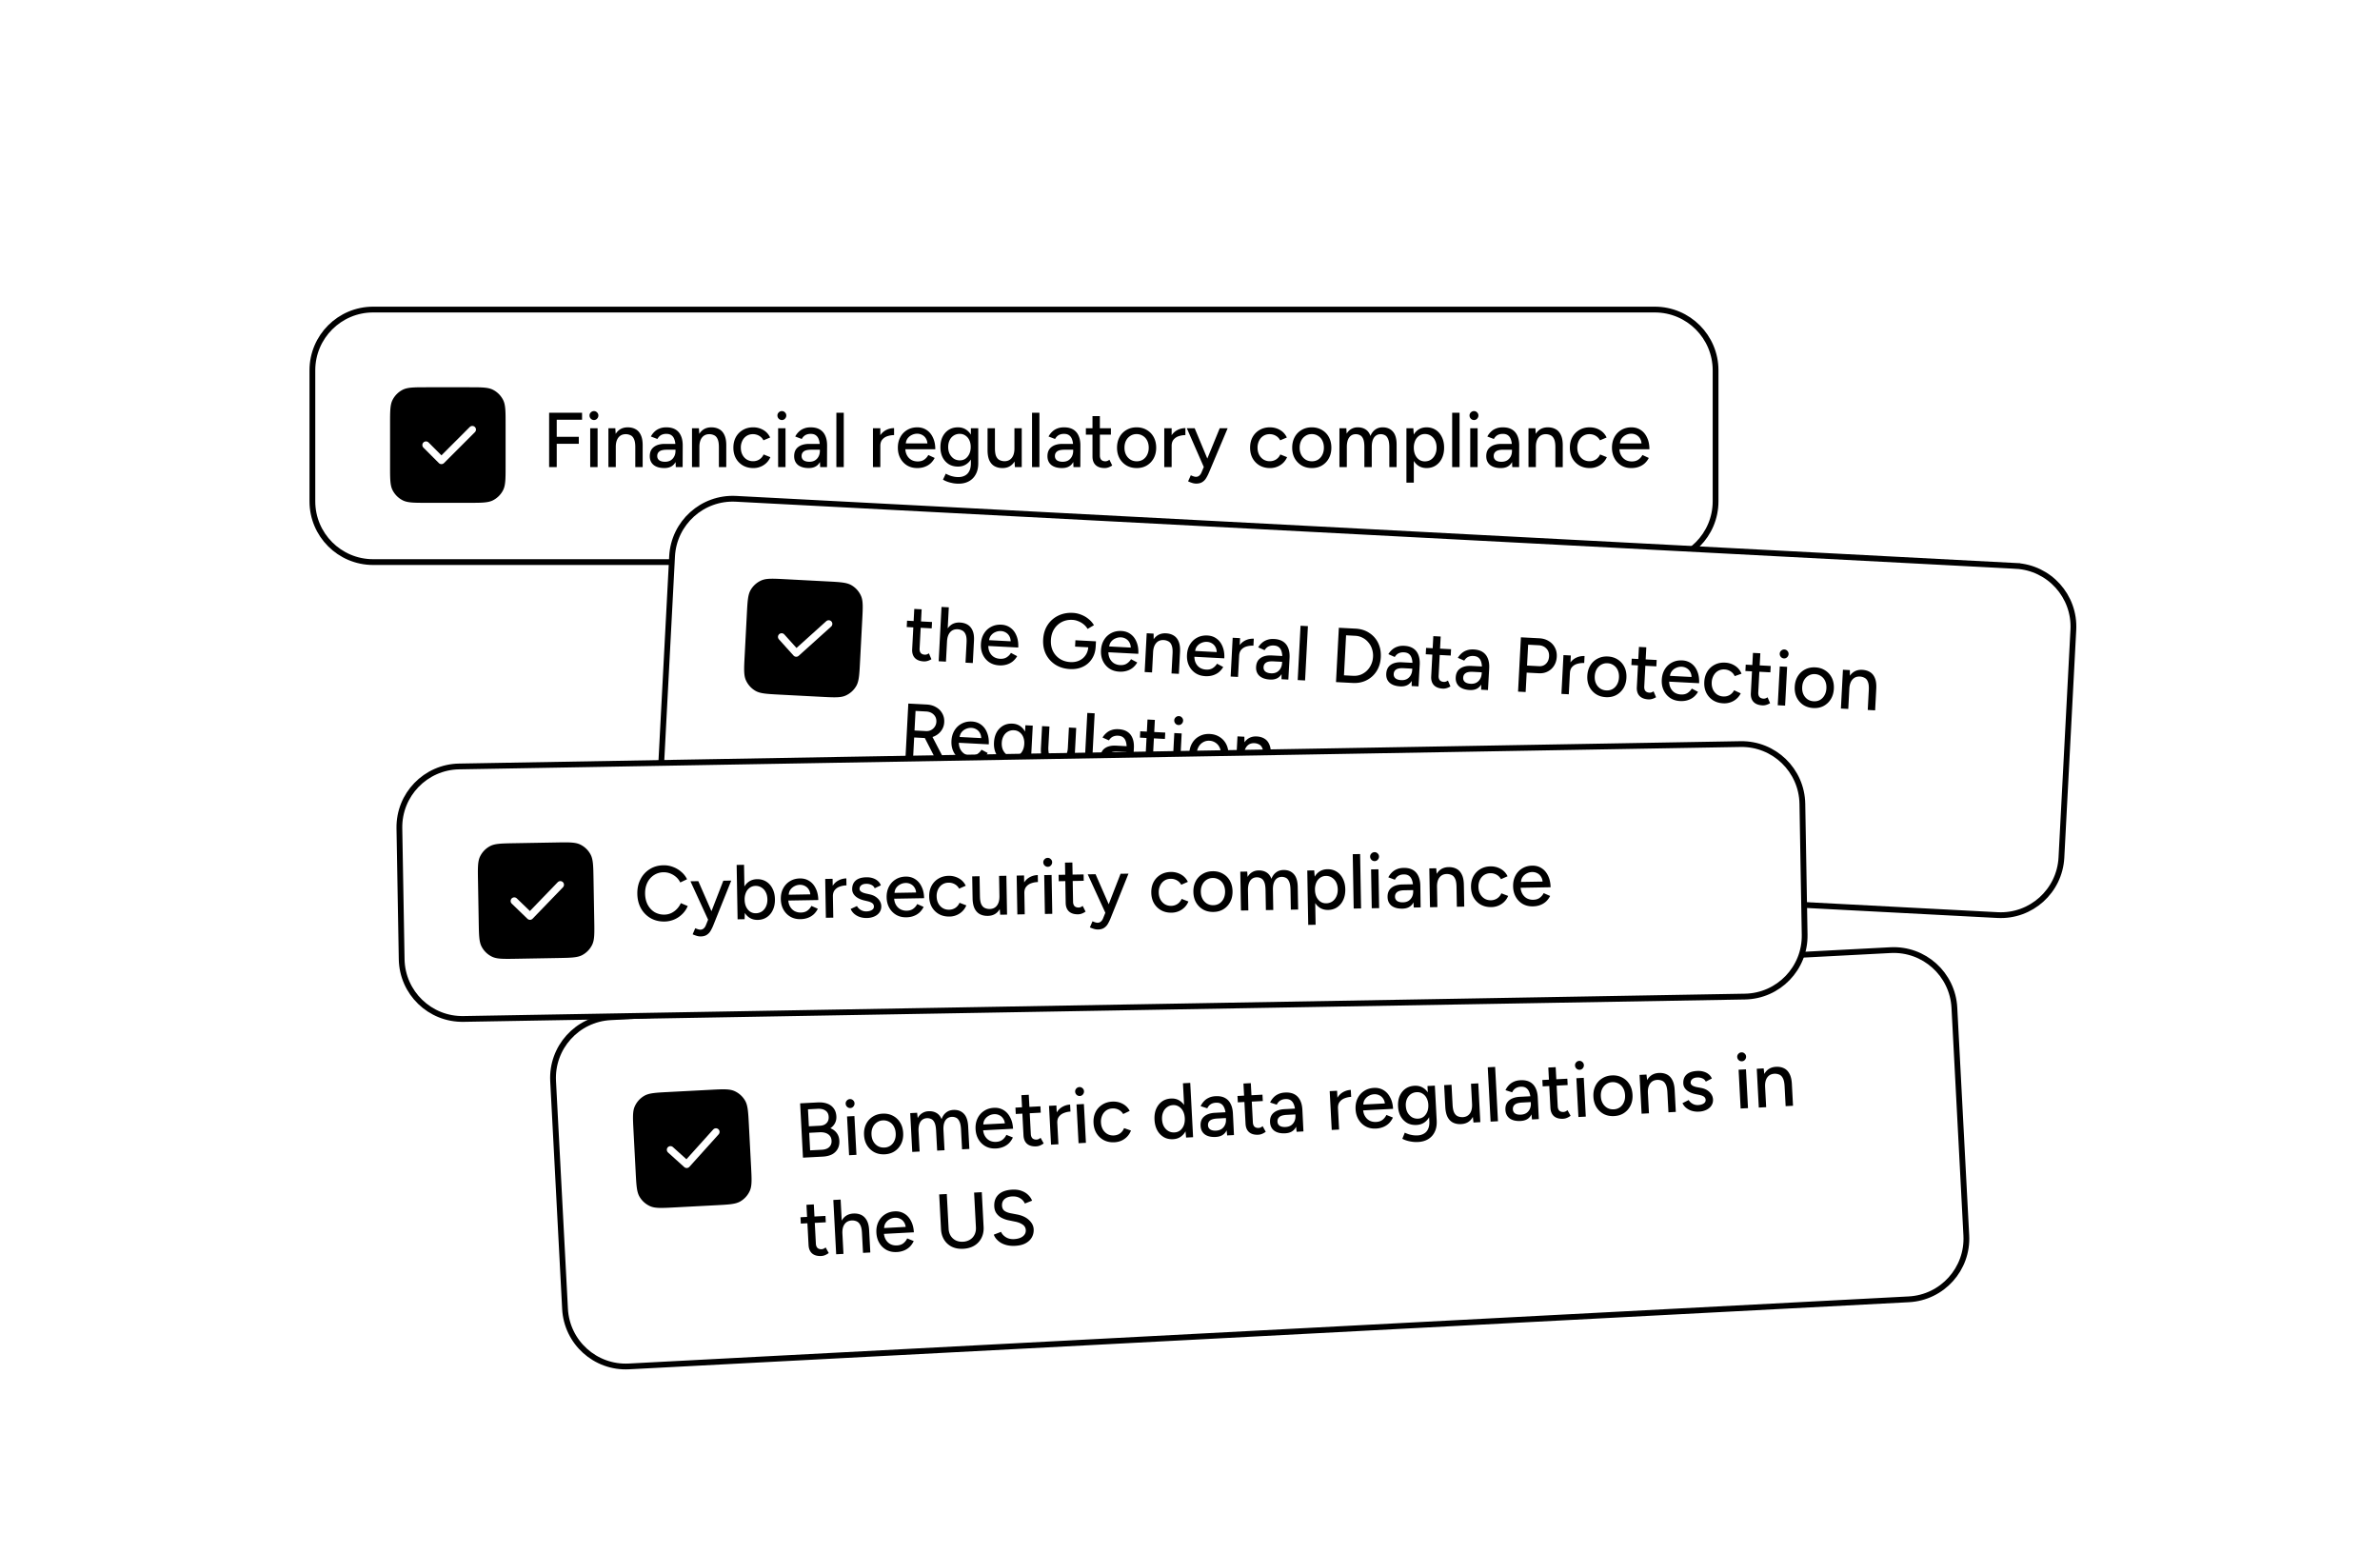
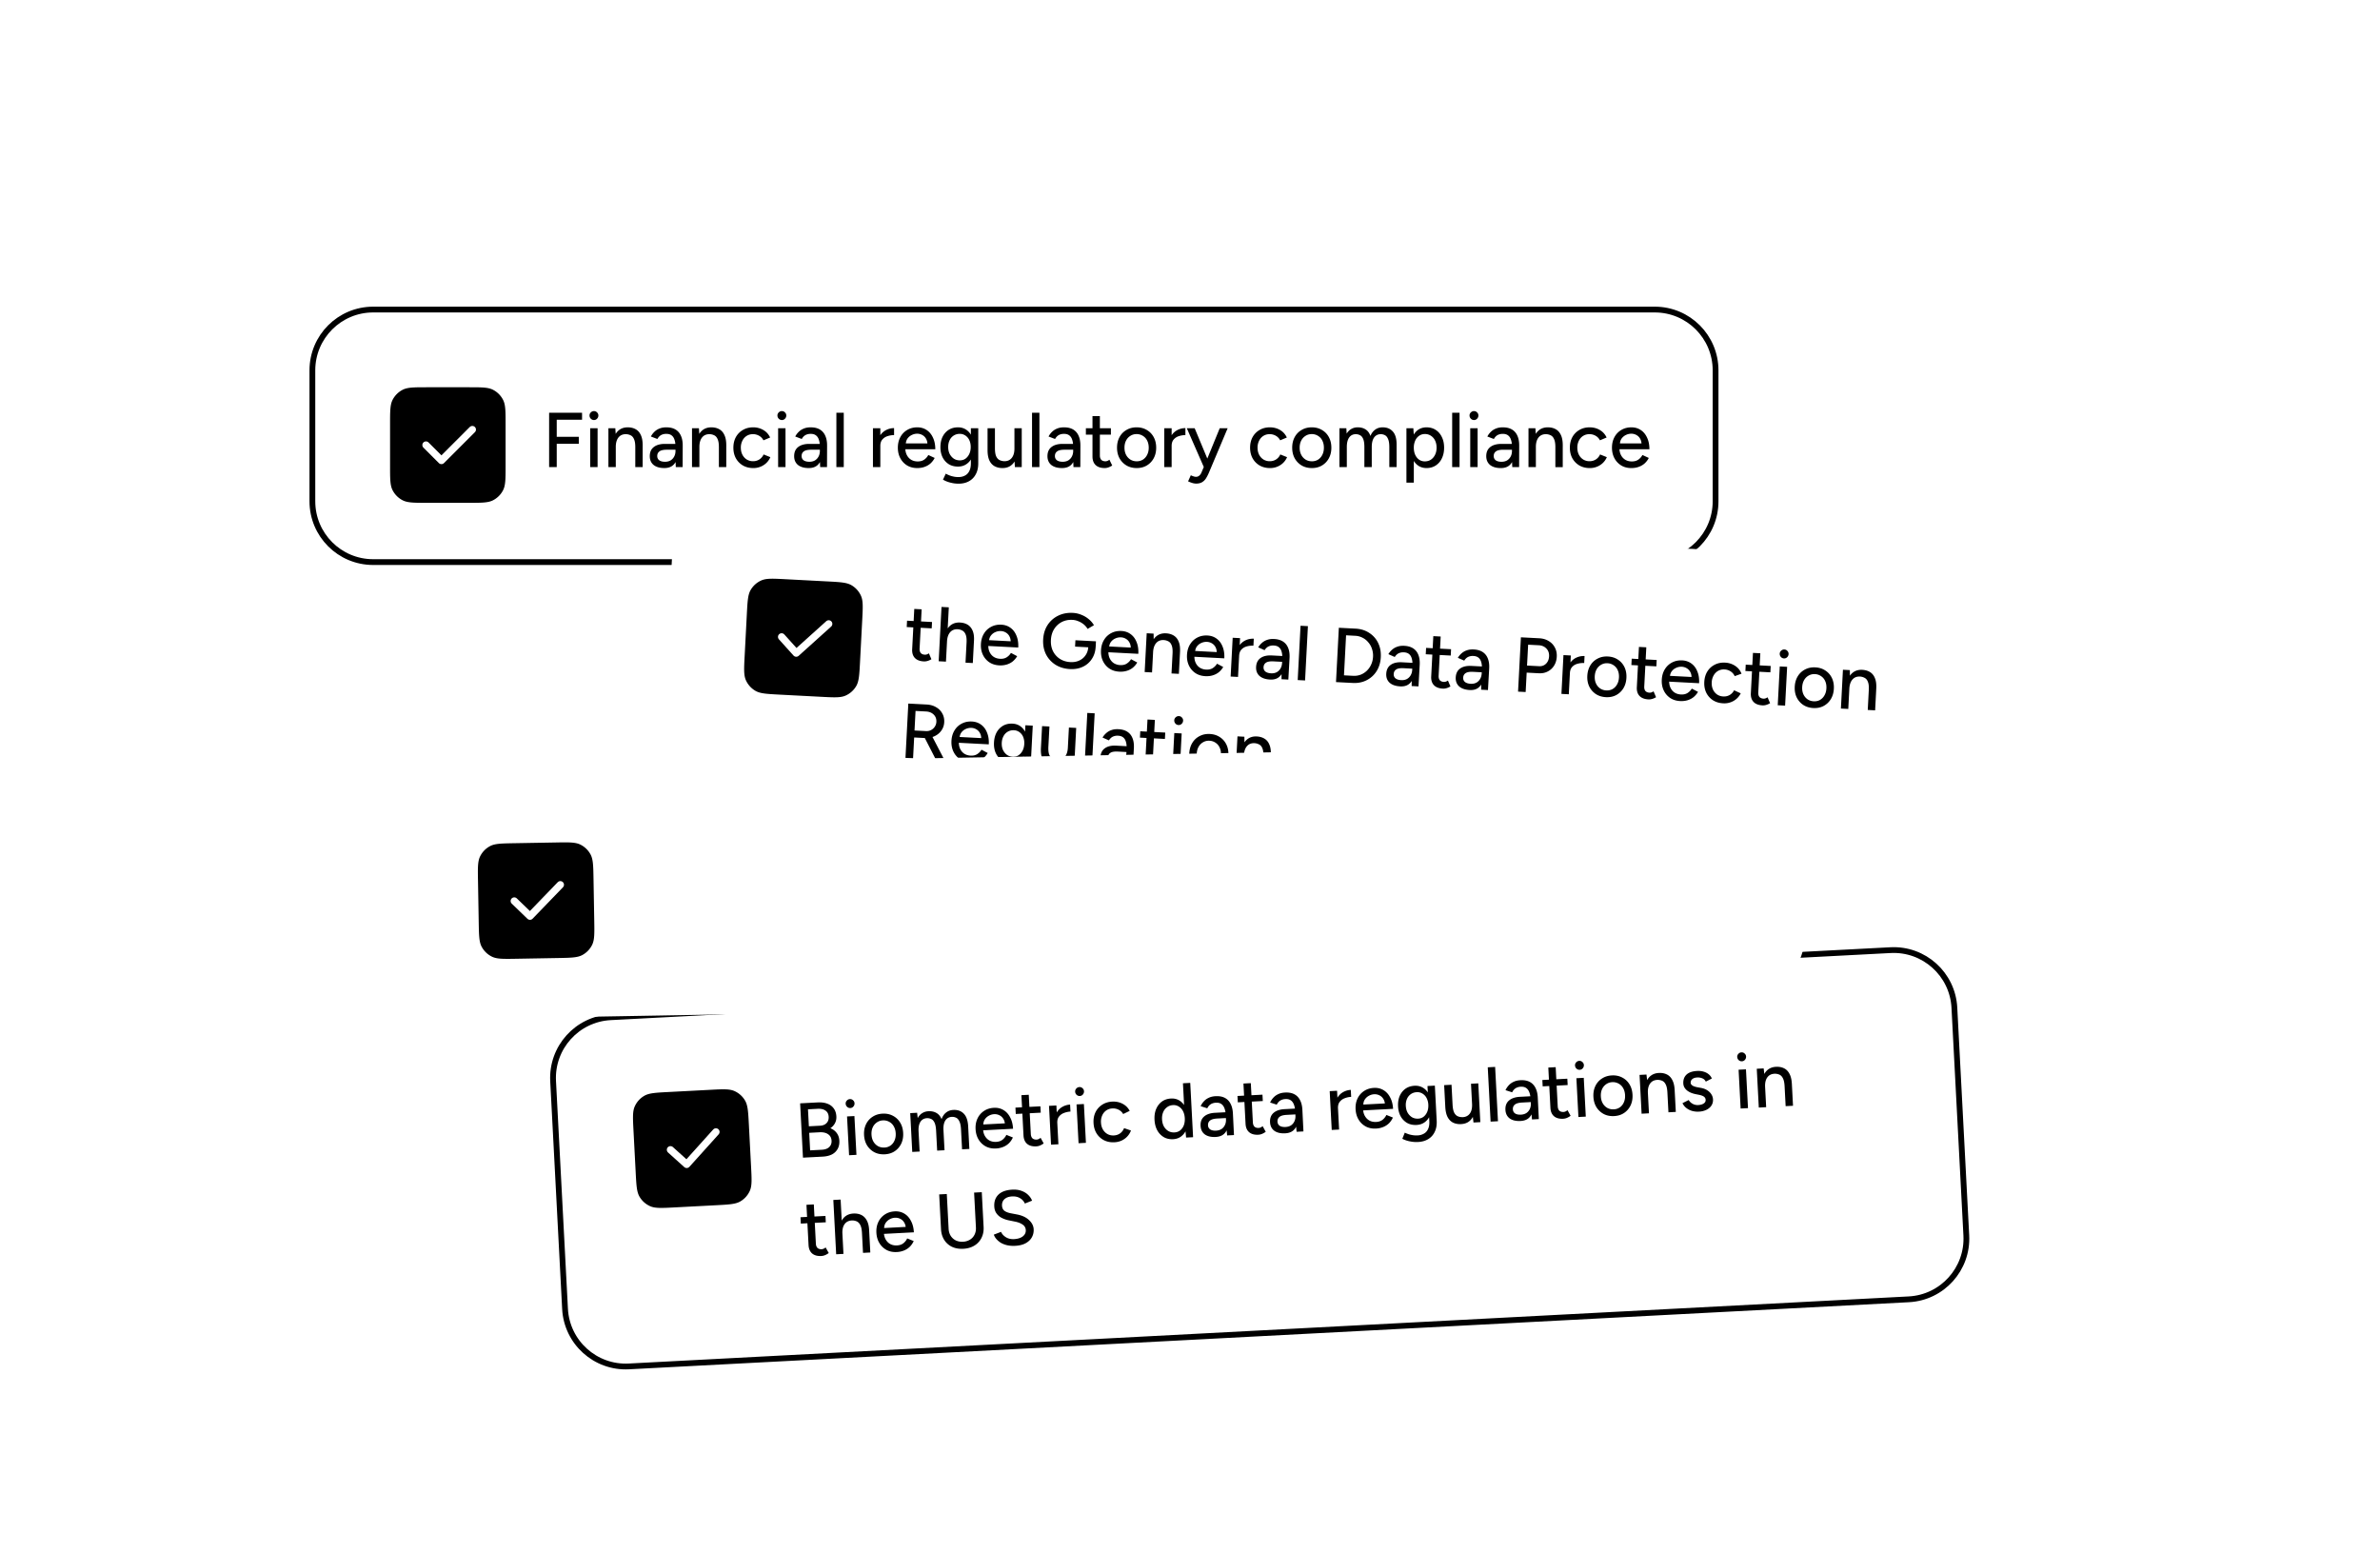
<svg xmlns="http://www.w3.org/2000/svg" width="412" height="269" fill="none" viewBox="0 0 412 269">
  <g clip-path="url(#a)">
    <g filter="url(#b)">
      <path fill="#fff" d="M286.46 48.315H64.598c-5.811 0-10.522 4.71-10.522 10.522V81.5c0 5.81 4.71 10.521 10.522 10.521H286.46c5.811 0 10.522-4.71 10.522-10.521V58.837c0-5.811-4.711-10.522-10.522-10.522Z" />
      <path stroke="color(display-p3 .039 .039 .114)" stroke-opacity=".15" d="M286.46 48.315H64.598c-5.811 0-10.522 4.71-10.522 10.522V81.5c0 5.81 4.71 10.521 10.522 10.521H286.46c5.811 0 10.522-4.71 10.522-10.521V58.837c0-5.811-4.711-10.522-10.522-10.522Z" />
      <path fill="color(display-p3 .545 .6 .678)" d="M67.524 68.163c0-2.24 0-3.36.436-4.216a4 4 0 0 1 1.748-1.748c.856-.436 1.976-.436 4.216-.436h7.2c2.24 0 3.36 0 4.216.436a4 4 0 0 1 1.748 1.748c.436.856.436 1.976.436 4.216v7.2c0 2.24 0 3.36-.436 4.216a4 4 0 0 1-1.748 1.748c-.856.436-1.976.436-4.216.436h-7.2c-2.24 0-3.36 0-4.216-.436a4 4 0 0 1-1.748-1.748c-.436-.855-.436-1.976-.436-4.216v-7.2Z" />
      <path stroke="#fff" stroke-linecap="round" stroke-linejoin="round" stroke-width="1.261" d="m73.742 71.763 2.674 2.675 5.349-5.35" />
      <path fill="color(display-p3 .157 .141 .271)" fill-opacity=".55" d="M95.058 75.584V66.17h5.702v1.21h-4.384v2.96h3.82v1.21h-3.82v4.034h-1.318Zm7.113 0V68.86h1.278v6.724h-1.278Zm.646-8.15a.734.734 0 0 1-.538-.228.78.78 0 0 1-.229-.551c0-.216.076-.395.229-.538a.734.734 0 0 1 .538-.229c.215 0 .394.076.537.229a.706.706 0 0 1 .229.538.78.78 0 0 1-.229.551.706.706 0 0 1-.537.229Zm2.504 8.15V68.86h1.197l.081 1.237v5.487h-1.278Zm4.653 0v-3.443h1.278v3.443h-1.278Zm0-3.443c0-.61-.072-1.07-.215-1.385-.135-.323-.327-.547-.578-.672a1.937 1.937 0 0 0-.848-.202c-.547 0-.972.193-1.277.578-.305.386-.457.928-.457 1.628h-.552c0-.709.103-1.314.31-1.816.215-.51.515-.9.901-1.17.394-.269.86-.403 1.398-.403.529 0 .986.107 1.372.323.394.215.695.55.901 1.008.215.448.323 1.04.323 1.775v.336h-1.278Zm7.014 3.443-.054-1.17v-2.34c0-.493-.058-.905-.175-1.237-.107-.332-.278-.583-.511-.753-.224-.17-.524-.256-.901-.256-.349 0-.654.072-.914.215-.251.144-.462.368-.632.673l-1.13-.43a3.16 3.16 0 0 1 .605-.807 2.54 2.54 0 0 1 .874-.565c.341-.144.74-.215 1.197-.215.637 0 1.166.125 1.587.376.421.251.735.614.941 1.09.216.475.319 1.062.31 1.761l-.014 3.658h-1.183Zm-1.977.162c-.798 0-1.421-.18-1.869-.538-.44-.368-.659-.875-.659-1.52 0-.69.228-1.215.686-1.573.466-.368 1.111-.552 1.936-.552h1.869v1.009h-1.519c-.619 0-1.054.098-1.305.296-.251.188-.376.452-.376.793 0 .314.116.56.349.74.242.17.574.255.996.255.367 0 .685-.076.954-.228a1.69 1.69 0 0 0 .632-.673c.153-.287.229-.614.229-.981h.444c0 .914-.197 1.64-.592 2.178-.385.529-.977.794-1.775.794Zm4.782-.162V68.86h1.197l.081 1.237v5.487h-1.278Zm4.653 0v-3.443h1.278v3.443h-1.278Zm0-3.443c0-.61-.071-1.07-.215-1.385-.134-.323-.327-.547-.578-.672a1.933 1.933 0 0 0-.847-.202c-.547 0-.973.193-1.278.578-.305.386-.457.928-.457 1.628h-.551c0-.709.103-1.314.309-1.816.215-.51.515-.9.901-1.17.394-.269.861-.403 1.399-.403.529 0 .986.107 1.371.323.395.215.695.55.901 1.008.215.448.323 1.04.323 1.775v.336h-1.278Zm5.952 3.605c-.673 0-1.269-.148-1.789-.444a3.27 3.27 0 0 1-1.223-1.251c-.287-.529-.431-1.139-.431-1.829s.144-1.3.431-1.829a3.205 3.205 0 0 1 1.21-1.237c.52-.305 1.112-.457 1.775-.457a3.42 3.42 0 0 1 1.762.457c.529.305.923.74 1.183 1.304l-1.156.485a1.883 1.883 0 0 0-.74-.78 2.077 2.077 0 0 0-1.089-.283 1.98 1.98 0 0 0-1.076.296 2.029 2.029 0 0 0-.74.834 2.62 2.62 0 0 0-.269 1.21c0 .457.09.86.269 1.21.179.35.43.628.753.834a2.05 2.05 0 0 0 1.09.296 2 2 0 0 0 1.102-.31c.323-.214.565-.501.726-.86l1.17.47a3.032 3.032 0 0 1-1.183 1.386 3.23 3.23 0 0 1-1.775.498Zm4.303-.162V68.86h1.278v6.724h-1.278Zm.646-8.15a.734.734 0 0 1-.538-.228.78.78 0 0 1-.229-.551c0-.216.076-.395.229-.538a.734.734 0 0 1 .538-.229.71.71 0 0 1 .538.229.709.709 0 0 1 .228.538c0 .206-.076.39-.228.551a.71.71 0 0 1-.538.229Zm6.633 8.15-.054-1.17v-2.34c0-.493-.058-.905-.175-1.237-.107-.332-.278-.583-.511-.753-.224-.17-.524-.256-.901-.256-.35 0-.654.072-.914.215-.251.144-.462.368-.632.673l-1.13-.43a3.16 3.16 0 0 1 .605-.807 2.54 2.54 0 0 1 .874-.565c.341-.144.74-.215 1.197-.215.637 0 1.166.125 1.587.376.421.251.735.614.941 1.09.215.475.319 1.062.31 1.761l-.014 3.658h-1.183Zm-1.977.162c-.798 0-1.421-.18-1.869-.538-.44-.368-.659-.875-.659-1.52 0-.69.228-1.215.685-1.573.467-.368 1.112-.552 1.937-.552h1.869v1.009h-1.519c-.619 0-1.054.098-1.305.296-.251.188-.376.452-.376.793 0 .314.116.56.349.74.242.17.574.255.995.255.368 0 .686-.076.955-.228a1.69 1.69 0 0 0 .632-.673c.153-.287.229-.614.229-.981h.444c0 .914-.198 1.64-.592 2.178-.386.529-.977.794-1.775.794Zm4.782-.162V66.17h1.278v9.414h-1.278Zm7.11-3.617c0-.727.139-1.318.417-1.775a2.674 2.674 0 0 1 1.076-1.022 3.007 3.007 0 0 1 1.385-.337v1.21a3.55 3.55 0 0 0-1.156.189 1.897 1.897 0 0 0-.888.592c-.224.269-.336.636-.336 1.102l-.498.04Zm-.78 3.617V68.86h1.278v6.724h-1.278Zm7.661.162c-.655 0-1.233-.148-1.735-.444a3.235 3.235 0 0 1-1.183-1.251c-.287-.529-.431-1.139-.431-1.829s.144-1.3.431-1.829a3.139 3.139 0 0 1 1.183-1.237c.511-.305 1.094-.457 1.748-.457.619 0 1.161.157 1.627.47.467.305.83.745 1.09 1.318.269.565.403 1.233.403 2.004h-5.433l.242-.202c0 .475.094.888.283 1.238.188.35.443.618.766.806.323.18.691.27 1.103.27.448 0 .82-.104 1.116-.31a2.27 2.27 0 0 0 .713-.807l1.103.511c-.18.35-.413.66-.7.928-.287.26-.627.462-1.022.605-.385.144-.82.216-1.304.216Zm-1.977-4.062-.256-.201h4.25l-.242.201c0-.394-.081-.73-.242-1.008a1.596 1.596 0 0 0-.646-.646 1.795 1.795 0 0 0-.901-.229c-.322 0-.636.077-.941.23a1.933 1.933 0 0 0-.74.631c-.188.278-.282.619-.282 1.022Zm9.156 6.765c-.448 0-.856-.045-1.224-.135a5.249 5.249 0 0 1-.928-.282 4.025 4.025 0 0 1-.564-.283l.484-1.035c.116.072.282.152.497.242.215.098.467.18.753.242.287.072.606.108.955.108.413 0 .78-.086 1.103-.256a1.68 1.68 0 0 0 .753-.767c.188-.35.282-.797.282-1.344V68.86h1.278v6.052c0 .77-.148 1.416-.444 1.936a2.854 2.854 0 0 1-1.197 1.197c-.502.27-1.084.404-1.748.404Zm-.121-2.959c-.61 0-1.143-.139-1.6-.417a3.019 3.019 0 0 1-1.063-1.183c-.251-.511-.376-1.099-.376-1.762 0-.69.125-1.291.376-1.802.26-.511.614-.91 1.063-1.197.457-.287.99-.43 1.6-.43.556 0 1.04.143 1.452.43.422.287.745.69.969 1.21.233.511.349 1.112.349 1.802 0 .664-.116 1.251-.349 1.762a2.657 2.657 0 0 1-.969 1.17c-.412.278-.896.417-1.452.417Zm.323-1.076c.376 0 .704-.099.982-.296.277-.206.497-.48.658-.82.162-.35.243-.749.243-1.197 0-.448-.081-.843-.243-1.183a1.887 1.887 0 0 0-.672-.794 1.653 1.653 0 0 0-.982-.296 1.89 1.89 0 0 0-1.748 1.09c-.17.34-.255.735-.255 1.183 0 .448.085.847.255 1.197.179.34.417.614.713.82.305.198.654.296 1.049.296Zm9.532 1.17-.081-1.237V68.86h1.265v6.724h-1.184Zm-4.734-3.281V68.86h1.278v3.443h-1.278Zm1.278 0c0 .6.067 1.062.202 1.385.143.323.34.547.591.672a2 2 0 0 0 .848.202c.546 0 .972-.193 1.277-.578.305-.386.457-.928.457-1.627h.552c0 .708-.108 1.317-.323 1.829-.206.502-.502.887-.888 1.156-.385.269-.856.404-1.412.404-.52 0-.977-.108-1.371-.323-.386-.215-.686-.552-.901-1.009-.207-.457-.31-1.049-.31-1.775v-.336h1.278Zm6.422 3.281V66.17h1.278v9.414h-1.278Zm7.175 0-.053-1.17v-2.34c0-.493-.059-.905-.175-1.237-.108-.332-.278-.583-.511-.753-.224-.17-.525-.256-.901-.256-.35 0-.655.072-.915.215-.251.144-.461.368-.632.673l-1.129-.43a3.16 3.16 0 0 1 .605-.807 2.54 2.54 0 0 1 .874-.565c.341-.144.74-.215 1.197-.215.636 0 1.165.125 1.587.376.421.251.735.614.941 1.09.215.475.318 1.062.309 1.761l-.013 3.658h-1.184Zm-1.976.162c-.798 0-1.421-.18-1.87-.538-.439-.368-.659-.875-.659-1.52 0-.69.229-1.215.686-1.573.466-.368 1.112-.552 1.937-.552h1.869v1.009h-1.52c-.618 0-1.053.098-1.304.296-.251.188-.377.452-.377.793 0 .314.117.56.35.74.242.17.574.255.995.255.368 0 .686-.076.955-.228a1.69 1.69 0 0 0 .632-.673c.152-.287.229-.614.229-.981h.443c0 .914-.197 1.64-.591 2.178-.386.529-.978.794-1.775.794Zm7.377 0c-.672 0-1.192-.17-1.559-.511-.368-.35-.552-.848-.552-1.493v-6.98h1.278v6.791c0 .332.08.588.242.767.17.17.412.256.726.256a.94.94 0 0 0 .296-.054c.107-.036.237-.108.39-.215l.484.995a2.94 2.94 0 0 1-.672.336 1.917 1.917 0 0 1-.633.108Zm-3.254-5.783V68.86h4.33v1.103h-4.33Zm8.807 5.783c-.672 0-1.264-.148-1.775-.444a3.313 3.313 0 0 1-1.211-1.251c-.286-.529-.43-1.139-.43-1.829s.144-1.3.43-1.829a3.118 3.118 0 0 1 1.197-1.237c.511-.305 1.099-.457 1.762-.457.664 0 1.251.152 1.762.457.511.296.91.708 1.197 1.237.287.53.43 1.139.43 1.83 0 .69-.143 1.3-.43 1.828a3.212 3.212 0 0 1-1.197 1.25c-.502.297-1.081.445-1.735.445Zm0-1.17c.403 0 .762-.1 1.076-.296a2.05 2.05 0 0 0 .726-.834c.179-.35.269-.758.269-1.224 0-.466-.09-.874-.269-1.224a1.927 1.927 0 0 0-.74-.82 1.976 1.976 0 0 0-1.089-.31 1.94 1.94 0 0 0-1.089.31c-.314.197-.561.47-.74.82-.179.35-.269.758-.269 1.224 0 .466.09.874.269 1.224.179.35.43.627.753.834.323.197.691.296 1.103.296Zm5.542-2.609c0-.727.139-1.318.417-1.775a2.665 2.665 0 0 1 1.075-1.022c.44-.225.901-.337 1.386-.337v1.21c-.404 0-.789.063-1.157.189a1.902 1.902 0 0 0-.888.592c-.224.269-.336.636-.336 1.102l-.497.04Zm-.78 3.617V68.86h1.277v6.724h-1.277Zm5.508 2.851a2.34 2.34 0 0 1-.659-.108 5.728 5.728 0 0 1-.726-.282l.471-1.049c.197.09.368.157.511.202.152.045.273.067.363.067a.861.861 0 0 0 .565-.188c.161-.126.291-.3.39-.525l.78-1.842 2.394-5.85h1.371l-3.187 7.558c-.17.412-.35.77-.538 1.076a2.002 2.002 0 0 1-.699.699c-.269.161-.614.242-1.036.242Zm1.345-2.85-2.945-6.725h1.358l2.434 5.837.39.887h-1.237Zm11.447.161c-.672 0-1.269-.148-1.789-.444a3.27 3.27 0 0 1-1.223-1.251c-.287-.529-.431-1.139-.431-1.829s.144-1.3.431-1.829a3.205 3.205 0 0 1 1.21-1.237c.52-.305 1.112-.457 1.775-.457.655 0 1.242.152 1.762.457.529.305.923.74 1.183 1.304l-1.156.485a1.883 1.883 0 0 0-.74-.78 2.077 2.077 0 0 0-1.089-.283 1.98 1.98 0 0 0-1.076.296c-.314.197-.56.475-.74.834a2.62 2.62 0 0 0-.269 1.21c0 .457.09.86.269 1.21.18.35.431.628.753.834a2.05 2.05 0 0 0 1.09.296 2 2 0 0 0 1.102-.31c.323-.214.565-.501.727-.86l1.17.47a3.034 3.034 0 0 1-1.184 1.386 3.23 3.23 0 0 1-1.775.498Zm7.262 0c-.673 0-1.264-.148-1.775-.444a3.313 3.313 0 0 1-1.211-1.251c-.287-.529-.43-1.139-.43-1.829s.143-1.3.43-1.829a3.118 3.118 0 0 1 1.197-1.237c.511-.305 1.098-.457 1.762-.457.663 0 1.251.152 1.762.457.511.296.91.708 1.196 1.237.287.53.431 1.139.431 1.83 0 .69-.144 1.3-.431 1.828a3.203 3.203 0 0 1-1.196 1.25c-.502.297-1.081.445-1.735.445Zm0-1.17c.403 0 .762-.1 1.076-.296.313-.207.555-.484.726-.834.179-.35.269-.758.269-1.224 0-.466-.09-.874-.269-1.224a1.933 1.933 0 0 0-.74-.82 1.98 1.98 0 0 0-1.089-.31c-.413 0-.776.104-1.089.31-.314.197-.561.47-.74.82-.179.35-.269.758-.269 1.224 0 .466.09.874.269 1.224.179.35.43.627.753.834.323.197.69.296 1.103.296Zm4.761 1.008V68.86h1.197l.054.928c.215-.359.484-.628.807-.807a2.175 2.175 0 0 1 1.116-.282c.538 0 .995.125 1.372.376.376.242.65.614.82 1.116.197-.484.475-.851.834-1.102.359-.26.784-.39 1.278-.39.762 0 1.358.25 1.788.753.431.493.641 1.255.632 2.286v3.846h-1.264v-3.443c0-.61-.067-1.07-.202-1.385-.125-.323-.295-.547-.511-.672a1.566 1.566 0 0 0-.753-.202c-.502 0-.892.193-1.17.578-.269.386-.403.928-.403 1.628v3.496h-1.278v-3.443c0-.61-.062-1.07-.188-1.385-.126-.323-.3-.547-.524-.672a1.573 1.573 0 0 0-.754-.202c-.502 0-.892.193-1.17.578-.269.386-.403.928-.403 1.628v3.496h-1.278Zm11.598 2.69V68.86h1.197l.081 1.237v8.177h-1.278Zm3.483-2.528c-.564 0-1.057-.148-1.479-.444-.412-.296-.731-.709-.955-1.238-.224-.528-.336-1.143-.336-1.842 0-.708.112-1.322.336-1.842.224-.53.543-.942.955-1.237.422-.296.915-.444 1.479-.444.601 0 1.13.148 1.587.444.458.295.812.708 1.063 1.237.26.52.39 1.134.39 1.842 0 .7-.13 1.314-.39 1.843a2.928 2.928 0 0 1-1.063 1.237c-.457.296-.986.444-1.587.444Zm-.309-1.157c.404 0 .758-.099 1.063-.296a2.09 2.09 0 0 0 .712-.834c.18-.358.269-.77.269-1.237 0-.466-.085-.874-.255-1.224a1.979 1.979 0 0 0-.713-.834 1.85 1.85 0 0 0-1.062-.309c-.368 0-.7.103-.996.31a1.953 1.953 0 0 0-.672.833 2.958 2.958 0 0 0-.242 1.224c0 .466.081.879.242 1.237.161.35.385.628.672.834.287.197.615.296.982.296Zm4.744.995V66.17h1.277v9.414h-1.277Zm3.127 0V68.86h1.278v6.724h-1.278Zm.646-8.15a.736.736 0 0 1-.538-.228.783.783 0 0 1-.229-.551.71.71 0 0 1 .229-.538.736.736 0 0 1 .538-.229.71.71 0 0 1 .538.229.709.709 0 0 1 .228.538c0 .206-.076.39-.228.551a.71.71 0 0 1-.538.229Zm6.633 8.15-.054-1.17v-2.34c0-.493-.058-.905-.175-1.237-.107-.332-.278-.583-.511-.753-.224-.17-.524-.256-.901-.256-.349 0-.654.072-.914.215-.251.144-.462.368-.632.673l-1.13-.43c.162-.305.363-.574.605-.807a2.54 2.54 0 0 1 .874-.565c.341-.144.74-.215 1.197-.215.637 0 1.166.125 1.587.376.422.251.735.614.942 1.09.215.475.318 1.062.309 1.761l-.014 3.658h-1.183Zm-1.977.162c-.798 0-1.421-.18-1.869-.538-.439-.368-.659-.875-.659-1.52 0-.69.228-1.215.686-1.573.466-.368 1.111-.552 1.936-.552h1.87v1.009h-1.52c-.619 0-1.054.098-1.305.296-.251.188-.376.452-.376.793 0 .314.116.56.35.74.242.17.573.255.995.255.367 0 .686-.076.955-.228.268-.162.479-.386.632-.673.152-.287.228-.614.228-.981h.444c0 .914-.197 1.64-.592 2.178-.385.529-.977.794-1.775.794Zm4.783-.162V68.86h1.196l.081 1.237v5.487h-1.277Zm4.653 0v-3.443h1.277v3.443h-1.277Zm0-3.443c0-.61-.072-1.07-.216-1.385-.134-.323-.327-.547-.578-.672a1.933 1.933 0 0 0-.847-.202c-.547 0-.973.193-1.278.578-.304.386-.457.928-.457 1.628h-.551c0-.709.103-1.314.309-1.816.215-.51.516-.9.901-1.17.395-.269.861-.403 1.399-.403.529 0 .986.107 1.371.323.395.215.695.55.901 1.008.216.448.323 1.04.323 1.775v.336h-1.277Zm5.951 3.605c-.672 0-1.269-.148-1.789-.444a3.278 3.278 0 0 1-1.223-1.251c-.287-.529-.431-1.139-.431-1.829s.144-1.3.431-1.829a3.212 3.212 0 0 1 1.21-1.237c.52-.305 1.112-.457 1.775-.457.655 0 1.242.152 1.762.457.529.305.923.74 1.183 1.304l-1.156.485a1.883 1.883 0 0 0-.74-.78 2.077 2.077 0 0 0-1.089-.283 1.98 1.98 0 0 0-1.076.296c-.314.197-.56.475-.74.834a2.62 2.62 0 0 0-.269 1.21c0 .457.09.86.269 1.21.18.35.431.628.753.834a2.05 2.05 0 0 0 1.09.296 2 2 0 0 0 1.102-.31c.323-.214.565-.501.727-.86l1.17.47a3.034 3.034 0 0 1-1.184 1.386 3.23 3.23 0 0 1-1.775.498Zm7.195 0c-.655 0-1.233-.148-1.735-.444a3.245 3.245 0 0 1-1.184-1.251c-.286-.529-.43-1.139-.43-1.829s.144-1.3.43-1.829a3.148 3.148 0 0 1 1.184-1.237c.511-.305 1.094-.457 1.748-.457.619 0 1.161.157 1.627.47.466.305.83.745 1.09 1.318.269.565.403 1.233.403 2.004h-5.433l.242-.202c0 .475.094.888.282 1.238.189.35.444.618.767.806.323.18.69.27 1.103.27.448 0 .82-.104 1.116-.31a2.28 2.28 0 0 0 .713-.807l1.102.511c-.179.35-.412.66-.699.928-.287.26-.627.462-1.022.605-.385.144-.82.216-1.304.216Zm-1.977-4.062-.256-.201h4.25l-.242.201c0-.394-.081-.73-.242-1.008a1.602 1.602 0 0 0-.646-.646 1.795 1.795 0 0 0-.901-.229 2.08 2.08 0 0 0-.941.23 1.926 1.926 0 0 0-.74.631c-.188.278-.282.619-.282 1.022Z" />
    </g>
    <g filter="url(#c)">
      <path fill="#fff" d="M348.96 92.68 127.401 81.07c-5.803-.305-10.753 4.153-11.058 9.956l-2.065 39.419c-.305 5.803 4.153 10.754 9.956 11.058l221.559 11.611c5.803.304 10.753-4.153 11.058-9.956l2.065-39.419c.305-5.803-4.153-10.754-9.956-11.058Z" />
-       <path stroke="color(display-p3 .522 .333 .82)" d="M348.96 92.68 127.401 81.07c-5.803-.305-10.753 4.153-11.058 9.956l-2.065 39.419c-.305 5.803 4.153 10.754 9.956 11.058l221.559 11.611c5.803.304 10.753-4.153 11.058-9.956l2.065-39.419c.305-5.803-4.153-10.754-9.956-11.058Z" />
      <path fill="color(display-p3 .545 .6 .678)" d="M129.284 101.043c.118-2.237.176-3.355.656-4.187a4.003 4.003 0 0 1 1.838-1.654c.877-.39 1.995-.332 4.233-.215l7.19.377c2.237.117 3.355.176 4.187.656a3.994 3.994 0 0 1 1.654 1.837c.391.877.332 1.996.215 4.233l-.377 7.19c-.117 2.237-.176 3.356-.656 4.188a4.001 4.001 0 0 1-1.837 1.654c-.877.39-1.996.332-4.233.214l-7.19-.376c-2.237-.118-3.356-.176-4.187-.656a4.005 4.005 0 0 1-1.655-1.838c-.39-.877-.332-1.995-.214-4.233l.376-7.19Z" />
      <path stroke="#fff" stroke-linecap="round" stroke-linejoin="round" stroke-width="1.261" d="m135.304 104.964 2.531 2.811 5.621-5.062" />
      <path fill="color(display-p3 .157 .141 .271)" d="M159.909 109.21c-.672-.036-1.182-.233-1.532-.592-.348-.369-.506-.875-.472-1.52l.365-6.97 1.276.067-.355 6.782c-.018.331.049.59.201.778.161.179.399.277.712.293a.934.934 0 0 0 .298-.038c.11-.03.243-.095.401-.195l.431 1.02c-.24.14-.47.24-.689.3a1.91 1.91 0 0 1-.636.075Zm-2.948-5.946.058-1.101 4.324.227-.057 1.101-4.325-.227Zm5.532 5.919.492-9.4 1.263.066-.493 9.4-1.262-.066Zm4.646.244.18-3.438 1.263.066-.18 3.438-1.263-.066Zm.18-3.438c.032-.609-.015-1.074-.142-1.395-.126-.329-.312-.564-.556-.702a1.9 1.9 0 0 0-.822-.245c-.555-.029-.995.141-1.319.51-.325.369-.505.902-.542 1.601l-.537-.028c.037-.708.172-1.307.404-1.797.241-.499.562-.873.961-1.121.408-.248.88-.358 1.418-.33.528.028.979.159 1.352.394.374.235.657.587.847 1.054.192.459.264 1.056.216 1.789l-.017.336-1.263-.066Zm5.648 3.905c-.654-.034-1.224-.212-1.71-.534a3.25 3.25 0 0 1-1.116-1.311c-.259-.543-.37-1.16-.334-1.849.036-.689.211-1.291.526-1.804a3.14 3.14 0 0 1 1.246-1.173c.526-.278 1.116-.4 1.77-.366.618.033 1.151.218 1.6.556.45.328.789.786 1.019 1.373.239.578.338 1.252.298 2.022l-5.426-.284.253-.189c-.025.474.047.891.217 1.25.17.359.411.641.723.846.313.196.676.305 1.087.326.448.024.825-.06 1.131-.25.316-.199.567-.455.754-.769l1.075.568c-.198.34-.447.637-.747.89-.3.245-.651.429-1.052.551a3.733 3.733 0 0 1-1.314.147Zm-1.762-4.159-.245-.215 4.244.222-.252.189c.021-.394-.042-.734-.189-1.02a1.594 1.594 0 0 0-.611-.678 1.791 1.791 0 0 0-.888-.276 2.085 2.085 0 0 0-.952.179c-.303.128-.56.326-.771.593-.203.267-.315.603-.336 1.006Zm14.009 4.801c-.949-.05-1.784-.3-2.505-.751a4.63 4.63 0 0 1-1.643-1.81c-.373-.756-.535-1.603-.486-2.544.05-.958.3-1.788.75-2.492a4.503 4.503 0 0 1 1.823-1.628c.765-.382 1.622-.548 2.571-.498a4.38 4.38 0 0 1 1.477.333c.475.186.898.438 1.267.753.379.307.679.655.901 1.044l-1.097.643a2.87 2.87 0 0 0-.66-.776 3.337 3.337 0 0 0-.927-.546 2.975 2.975 0 0 0-1.024-.243c-.69-.036-1.311.089-1.865.374a3.393 3.393 0 0 0-1.316 1.224c-.333.53-.519 1.158-.557 1.883-.037.707.078 1.342.345 1.903a3.366 3.366 0 0 0 1.194 1.356c.53.342 1.144.531 1.843.567.564.03 1.071-.06 1.522-.27a2.58 2.58 0 0 0 1.099-.925c.282-.408.437-.889.466-1.444l1.282-.054c-.043.833-.265 1.548-.664 2.147a3.727 3.727 0 0 1-1.566 1.359c-.654.307-1.397.438-2.23.395Zm.891-3.886.058-1.101 3.558.186-.05.967-.679.099-2.887-.151Zm7.649 4.333c-.654-.034-1.224-.212-1.709-.534a3.232 3.232 0 0 1-1.117-1.311c-.259-.543-.37-1.159-.334-1.849.036-.689.211-1.29.526-1.803a3.136 3.136 0 0 1 1.246-1.174c.526-.278 1.116-.399 1.77-.365.618.032 1.151.217 1.6.555.45.329.79.787 1.019 1.373.239.578.339 1.252.298 2.022l-5.425-.284.252-.189c-.025.475.047.891.217 1.25.17.359.411.641.723.846a2.24 2.24 0 0 0 1.088.327c.447.023.824-.06 1.13-.251.316-.199.567-.455.754-.768l1.075.568a3.36 3.36 0 0 1-.747.89 3.08 3.08 0 0 1-1.052.551 3.71 3.71 0 0 1-1.314.146Zm-1.762-4.159-.244-.215 4.243.223-.252.188c.021-.394-.042-.733-.189-1.019a1.597 1.597 0 0 0-.611-.679 1.79 1.79 0 0 0-.888-.275 2.072 2.072 0 0 0-.952.179c-.303.127-.56.325-.771.592-.203.268-.315.603-.336 1.006Zm6.16 4.228.352-6.715 1.195.063.016 1.24-.288 5.479-1.275-.067Zm4.646.244.181-3.438 1.275.067-.18 3.438-1.276-.067Zm.181-3.438c.031-.609-.016-1.074-.143-1.395-.117-.329-.298-.563-.542-.702a1.925 1.925 0 0 0-.836-.245c-.546-.029-.981.141-1.306.51-.324.369-.505.903-.542 1.601l-.55-.029c.037-.707.172-1.306.404-1.796.241-.499.562-.873.961-1.122.408-.248.88-.357 1.418-.329.528.027.979.159 1.353.394.382.235.665.587.847 1.054.191.459.267 1.056.229 1.79l-.018.336-1.275-.067Zm5.66 3.905c-.653-.034-1.223-.212-1.709-.534a3.233 3.233 0 0 1-1.116-1.31c-.259-.544-.371-1.16-.334-1.849.036-.69.211-1.291.525-1.804.314-.514.73-.905 1.247-1.174.526-.278 1.116-.399 1.769-.365.618.032 1.152.217 1.601.555.449.329.789.787 1.019 1.373.239.578.338 1.252.298 2.022l-5.426-.284.252-.189c-.025.475.048.892.218 1.251a2 2 0 0 0 .723.845c.313.196.675.305 1.087.327.448.023.825-.06 1.131-.251.315-.199.567-.455.754-.768l1.074.568a3.36 3.36 0 0 1-.747.89c-.3.245-.651.428-1.052.551-.392.123-.83.172-1.314.146Zm-1.761-4.159-.245-.215 4.244.223-.253.189c.021-.394-.042-.734-.189-1.02a1.6 1.6 0 0 0-.61-.679 1.797 1.797 0 0 0-.888-.275 2.08 2.08 0 0 0-.952.179c-.303.128-.56.325-.772.592-.203.268-.314.603-.335 1.006Zm7.127.657c.038-.726.208-1.309.51-1.751a2.672 2.672 0 0 1 1.127-.965 3.013 3.013 0 0 1 1.401-.263l-.063 1.209a3.562 3.562 0 0 0-1.165.127c-.364.098-.67.279-.917.545-.238.256-.369.618-.394 1.083l-.499.015Zm-.968 3.571.352-6.715 1.276.067-.352 6.715-1.276-.067Zm8.805.462.007-1.171.123-2.337c.026-.493-.011-.908-.11-1.245-.09-.337-.247-.596-.471-.779-.215-.182-.51-.282-.886-.302a1.865 1.865 0 0 0-.925.167c-.258.13-.48.343-.666.638l-1.106-.488a3.19 3.19 0 0 1 .647-.775 2.54 2.54 0 0 1 .902-.518c.348-.125.75-.176 1.207-.152.636.033 1.157.186 1.565.459.408.273.702.652.883 1.137.19.486.262 1.078.217 1.775l-.205 3.653-1.182-.062Zm-1.983.057c-.796-.041-1.409-.253-1.838-.635-.42-.39-.612-.907-.579-1.552.036-.689.292-1.201.768-1.535.484-.343 1.139-.492 1.962-.449l1.867.098-.053 1.007-1.517-.08c-.618-.032-1.057.044-1.319.227-.26.175-.399.433-.417.773-.016.313.087.566.31.757.233.183.56.285.981.307.367.019.689-.04.965-.178.277-.147.499-.36.667-.639.167-.278.26-.601.279-.968l.444.023c-.048.914-.283 1.628-.705 2.145-.413.508-1.018.741-1.815.699Zm4.785.09.492-9.401 1.276.067-.492 9.4-1.276-.066Zm6.63.347.493-9.401 2.9.152c.896.047 1.678.29 2.346.729a4.22 4.22 0 0 1 1.552 1.738c.357.728.511 1.553.462 2.475-.047.913-.287 1.713-.718 2.4a4.308 4.308 0 0 1-1.725 1.579c-.711.367-1.514.527-2.409.48l-2.901-.152Zm1.381-1.167 1.585.084c.456.023.886-.039 1.289-.189a3.264 3.264 0 0 0 1.073-.684c.321-.307.573-.666.756-1.078.192-.412.301-.86.327-1.343a3.579 3.579 0 0 0-.185-1.37 3.21 3.21 0 0 0-.64-1.138 3.018 3.018 0 0 0-.996-.793 3.059 3.059 0 0 0-1.261-.335l-1.585-.083-.363 6.929Zm11.718 1.854.008-1.172.122-2.336c.026-.493-.01-.908-.11-1.245-.09-.337-.247-.597-.47-.779-.215-.182-.511-.283-.887-.302a1.85 1.85 0 0 0-.924.167c-.259.13-.481.343-.667.638l-1.105-.489c.177-.296.392-.554.646-.774.255-.229.556-.402.903-.518.348-.126.75-.176 1.206-.152.636.033 1.158.186 1.565.459.408.273.702.652.883 1.137.19.486.263 1.077.217 1.775l-.205 3.652-1.182-.061Zm-1.982.057c-.797-.042-1.41-.253-1.839-.635-.419-.39-.612-.907-.578-1.552.036-.689.292-1.201.767-1.535.485-.343 1.139-.493 1.963-.449l1.866.097-.052 1.008-1.518-.08c-.618-.032-1.057.043-1.318.227-.261.175-.4.433-.418.773-.016.313.087.566.311.757.233.183.559.285.98.307.367.019.689-.04.966-.178.277-.147.499-.36.666-.639.167-.278.26-.601.28-.968l.443.023c-.048.913-.283 1.628-.705 2.145-.413.508-1.017.741-1.814.699Zm7.368.386c-.672-.035-1.182-.232-1.532-.592-.348-.368-.506-.875-.472-1.519l.365-6.97 1.276.067-.355 6.782c-.018.331.05.59.201.778.161.179.399.277.712.293a.934.934 0 0 0 .298-.038c.11-.03.243-.095.401-.195l.431 1.019c-.24.14-.47.241-.689.301a1.883 1.883 0 0 1-.636.074Zm-2.948-5.945.058-1.101 4.324.227-.057 1.101-4.325-.227Zm9.589 6.132.007-1.171.123-2.337c.025-.493-.011-.907-.11-1.245-.09-.337-.247-.596-.471-.779-.215-.181-.51-.282-.886-.302a1.863 1.863 0 0 0-.925.167c-.258.13-.48.343-.666.638l-1.106-.488a3.19 3.19 0 0 1 .647-.775 2.54 2.54 0 0 1 .902-.518c.348-.125.75-.176 1.207-.152.635.033 1.157.186 1.565.459.407.273.702.652.883 1.137.19.486.262 1.078.216 1.776l-.205 3.652-1.181-.062Zm-1.983.057c-.797-.041-1.41-.253-1.838-.635-.42-.39-.613-.907-.579-1.552.036-.689.292-1.201.767-1.535.485-.343 1.139-.492 1.963-.449l1.867.098-.053 1.007-1.518-.08c-.617-.032-1.057.044-1.318.228-.26.174-.4.432-.417.772a.88.88 0 0 0 .31.757c.233.183.56.285.981.307.367.02.688-.04.965-.178.277-.147.499-.36.666-.638.168-.279.261-.602.28-.969l.443.023c-.048.914-.283 1.629-.705 2.145-.412.508-1.017.741-1.814.699Zm8.372.278.493-9.401 3.169.166c.627.033 1.171.192 1.632.476.47.276.827.649 1.072 1.12.254.462.365.993.334 1.593-.03.582-.183 1.095-.458 1.538a2.742 2.742 0 0 1-1.103 1.02c-.453.236-.965.34-1.538.31l-2.109-.111-.176 3.358-1.316-.069Zm1.556-4.511 2.095.11c.475.025.873-.12 1.195-.436.322-.324.497-.75.524-1.278.029-.547-.127-.995-.468-1.345-.332-.349-.771-.538-1.317-.567l-1.84-.096-.189 3.612Zm6.92 1.332c.038-.725.208-1.308.509-1.751a2.678 2.678 0 0 1 1.128-.964c.45-.201.917-.288 1.401-.263l-.064 1.209a3.53 3.53 0 0 0-1.164.127c-.365.098-.67.279-.918.544-.238.257-.369.619-.393 1.084l-.499.014Zm-.968 3.572.352-6.715 1.275.067-.352 6.715-1.275-.067Zm7.708.566c-.671-.035-1.254-.214-1.749-.536a3.305 3.305 0 0 1-1.143-1.313c-.259-.543-.371-1.159-.334-1.849.036-.689.211-1.29.525-1.804a3.11 3.11 0 0 1 1.26-1.172c.526-.278 1.121-.4 1.783-.365.663.035 1.241.218 1.736.549.494.322.871.755 1.13 1.298.259.543.37 1.16.334 1.849-.036.689-.211 1.291-.525 1.804a3.216 3.216 0 0 1-1.261 1.186c-.517.269-1.102.387-1.756.353Zm.062-1.169c.402.021.766-.058 1.089-.239a2.04 2.04 0 0 0 .769-.794c.198-.34.308-.743.333-1.208.024-.466-.044-.878-.205-1.237a1.924 1.924 0 0 0-.695-.858 1.987 1.987 0 0 0-1.072-.365 1.938 1.938 0 0 0-1.104.251 2.058 2.058 0 0 0-.782.781c-.197.34-.308.742-.332 1.208-.025.465.044.878.204 1.236.161.359.397.649.709.872.312.214.674.332 1.086.353Zm7.285 1.554c-.671-.035-1.181-.233-1.531-.592-.349-.369-.506-.875-.472-1.52l.365-6.97 1.276.067-.356 6.782c-.017.331.05.591.202.778.161.179.399.277.712.293a.937.937 0 0 0 .298-.038c.109-.03.243-.095.401-.194l.431 1.019c-.24.14-.47.24-.689.3a1.913 1.913 0 0 1-.637.075Zm-2.947-5.945.058-1.102 4.324.227-.058 1.101-4.324-.226Zm8.425 6.232c-.654-.034-1.223-.212-1.709-.534a3.235 3.235 0 0 1-1.116-1.311c-.259-.543-.371-1.16-.335-1.849.037-.689.212-1.291.526-1.804.314-.513.73-.904 1.247-1.173.526-.278 1.116-.4 1.769-.366.618.033 1.152.218 1.601.556.449.328.789.786 1.018 1.373.24.578.339 1.252.299 2.022l-5.426-.285.252-.188c-.025.474.048.891.217 1.25.17.359.411.641.724.846.313.196.675.305 1.087.326.448.024.824-.06 1.131-.25.315-.199.567-.455.754-.769l1.074.568c-.197.34-.446.637-.747.89-.3.245-.651.429-1.052.551-.392.123-.83.172-1.314.147Zm-1.762-4.159-.244-.215 4.244.222-.253.189c.021-.394-.042-.734-.189-1.02a1.592 1.592 0 0 0-.61-.678 1.798 1.798 0 0 0-.888-.276 2.08 2.08 0 0 0-.952.179 1.93 1.93 0 0 0-.772.593c-.203.267-.314.603-.336 1.006Zm9.214 4.549c-.672-.035-1.26-.214-1.763-.536a3.284 3.284 0 0 1-1.157-1.313c-.259-.544-.37-1.16-.334-1.849.036-.69.211-1.291.525-1.804a3.22 3.22 0 0 1 1.274-1.173c.535-.277 1.134-.398 1.796-.363a3.415 3.415 0 0 1 1.736.549c.512.332.883.787 1.113 1.364l-1.18.423a1.872 1.872 0 0 0-.698-.817 2.073 2.073 0 0 0-1.073-.34 1.977 1.977 0 0 0-1.09.24c-.323.18-.584.445-.782.794a2.618 2.618 0 0 0-.332 1.194c-.024.457.045.864.205 1.223.161.358.397.649.709.872.312.214.669.331 1.072.352.412.022.784-.062 1.118-.251.333-.198.59-.472.77-.821l1.144.531a3.032 3.032 0 0 1-1.255 1.321 3.225 3.225 0 0 1-1.798.404Zm6.808.357c-.671-.035-1.182-.232-1.531-.592-.349-.368-.506-.875-.472-1.519l.365-6.97 1.276.067-.356 6.781c-.017.332.05.591.202.779.161.179.398.276.712.293a.937.937 0 0 0 .298-.038c.109-.031.243-.095.401-.195l.431 1.019c-.241.14-.47.24-.689.301-.21.061-.422.085-.637.074Zm-2.947-5.945.058-1.101 4.324.226-.058 1.102-4.324-.227Zm5.599 5.923.351-6.715 1.276.067-.352 6.714-1.275-.066Zm1.071-8.105a.737.737 0 0 1-.526-.257.781.781 0 0 1-.199-.562.708.708 0 0 1 .256-.525.735.735 0 0 1 .55-.2c.214.011.39.096.525.256a.71.71 0 0 1 .2.549.785.785 0 0 1-.257.539.71.71 0 0 1-.549.2Zm5.101 8.59c-.672-.036-1.255-.214-1.75-.536a3.32 3.32 0 0 1-1.143-1.313c-.259-.543-.37-1.159-.334-1.849.036-.689.211-1.29.526-1.804a3.118 3.118 0 0 1 1.26-1.173c.526-.277 1.12-.399 1.783-.364.662.035 1.241.218 1.735.549.495.322.872.755 1.131 1.298.258.543.37 1.16.334 1.849-.036.689-.212 1.291-.526 1.804a3.206 3.206 0 0 1-1.26 1.186c-.517.269-1.103.387-1.756.353Zm.061-1.169c.403.021.766-.058 1.09-.239a2.05 2.05 0 0 0 .769-.795c.197-.339.308-.742.332-1.208.025-.465-.043-.877-.204-1.236a1.933 1.933 0 0 0-.696-.858 1.993 1.993 0 0 0-1.071-.366 1.946 1.946 0 0 0-1.104.252 2.05 2.05 0 0 0-.782.781c-.197.34-.308.742-.333 1.208-.024.465.044.877.205 1.236.161.359.397.649.708.872.312.214.674.332 1.086.353Zm4.702 1.257.352-6.715 1.196.062.015 1.24-.287 5.479-1.276-.066Zm4.647.243.18-3.438 1.276.067-.18 3.438-1.276-.067Zm.18-3.438c.032-.609-.015-1.073-.142-1.394-.118-.33-.298-.564-.542-.702a1.943 1.943 0 0 0-.836-.246c-.546-.028-.981.142-1.306.511-.325.369-.505.902-.542 1.601l-.55-.029c.037-.707.171-1.306.404-1.797.241-.499.561-.873.961-1.121.408-.248.88-.358 1.417-.33.529.028.98.159 1.353.394.383.236.665.587.847 1.055.192.459.268 1.055.23 1.789l-.018.336-1.276-.067Zm-166.76 11.731.493-9.4 3.169.166c.627.033 1.171.187 1.632.462.471.267.829.627 1.075 1.08.255.444.368.953.338 1.526a2.64 2.64 0 0 1-.522 1.481c-.31.424-.722.748-1.236.972-.515.216-1.085.307-1.712.274l-1.732-.091-.189 3.599-1.316-.069Zm5.251.276-2.028-3.958 1.084-.644 2.435 4.68-1.491-.078Zm-3.683-5.014 1.974.103c.323.017.613-.04.871-.17.268-.138.484-.329.65-.572a1.63 1.63 0 0 0 .287-.86c.026-.501-.127-.918-.46-1.25-.332-.331-.776-.512-1.331-.541l-1.813-.095-.178 3.385Zm9.555 5.483c-.654-.034-1.223-.212-1.709-.534a3.235 3.235 0 0 1-1.116-1.311c-.259-.543-.371-1.16-.335-1.849.037-.689.212-1.291.526-1.804.314-.513.73-.904 1.247-1.173.526-.278 1.116-.4 1.769-.366.618.033 1.151.218 1.601.556.449.329.789.786 1.018 1.373.239.578.339 1.252.298 2.022l-5.425-.284.252-.189c-.025.474.048.891.217 1.25.17.359.411.641.724.846.313.196.675.305 1.087.326.448.024.824-.06 1.131-.25.315-.199.567-.455.754-.769l1.074.568c-.197.34-.446.637-.747.89-.3.245-.651.429-1.052.551a3.73 3.73 0 0 1-1.314.147Zm-1.762-4.159-.244-.215 4.244.222-.253.189c.021-.394-.042-.734-.189-1.02a1.592 1.592 0 0 0-.61-.678 1.808 1.808 0 0 0-.888-.276 2.08 2.08 0 0 0-.952.179 1.93 1.93 0 0 0-.772.593c-.203.268-.314.603-.336 1.006Zm8.79 7.234a5.178 5.178 0 0 1-1.215-.198c-.363-.1-.667-.21-.912-.331a4.012 4.012 0 0 1-.549-.311l.537-1.009c.113.077.275.167.485.268.209.109.456.203.739.281.283.086.599.139.948.157.412.022.783-.044 1.115-.197a1.7 1.7 0 0 0 .792-.726c.206-.34.324-.782.352-1.329l.318-6.07 1.276.067-.317 6.043c-.04.77-.221 1.407-.544 1.911a2.858 2.858 0 0 1-1.258 1.133c-.515.242-1.104.346-1.767.311Zm.034-2.961c-.609-.032-1.134-.198-1.576-.5a3.016 3.016 0 0 1-.999-1.237c-.224-.524-.319-1.117-.284-1.779.036-.69.193-1.283.47-1.78a3.003 3.003 0 0 1 1.124-1.14c.471-.262 1.012-.378 1.62-.346.556.029 1.031.198 1.428.506.406.309.707.728.904 1.259.206.523.291 1.129.255 1.818-.035.663-.182 1.243-.442 1.741-.25.49-.592.862-1.028 1.118-.426.256-.917.369-1.472.34Zm.379-1.057c.376.019.708-.062.995-.244.289-.192.522-.453.701-.785.18-.341.281-.735.305-1.183a2.747 2.747 0 0 0-.18-1.194 1.885 1.885 0 0 0-.63-.828 1.658 1.658 0 0 0-.965-.347 1.894 1.894 0 0 0-1.803.997c-.188.331-.293.721-.317 1.168-.023.448.041.851.193 1.209.161.349.384.635.669.856.294.213.638.33 1.032.351Zm9.458 1.667-.016-1.24.287-5.479 1.262.066-.352 6.715-1.181-.062Zm-4.556-3.525.18-3.438 1.276.067-.18 3.438-1.276-.067Zm1.276.067c-.032.6.011 1.065.129 1.394.126.33.311.564.556.702.244.139.522.221.835.246.546.029.982-.141 1.306-.51.325-.369.505-.903.542-1.601l.551.028c-.038.708-.177 1.311-.418 1.81-.233.491-.548.86-.947 1.108-.399.249-.877.359-1.432.329-.519-.027-.97-.158-1.353-.394-.373-.235-.656-.586-.847-1.054-.182-.467-.254-1.064-.216-1.789l.018-.336 1.276.067Zm6.241 3.613.493-9.401 1.276.067-.493 9.401-1.276-.067Zm7.166.376.008-1.171.122-2.337c.026-.493-.011-.908-.11-1.245-.09-.337-.247-.596-.471-.779-.215-.182-.51-.282-.886-.302a1.865 1.865 0 0 0-.925.167c-.258.13-.48.343-.666.638l-1.106-.489c.177-.295.393-.554.647-.774a2.54 2.54 0 0 1 .902-.518c.348-.125.75-.176 1.207-.152.636.033 1.157.186 1.565.459.408.273.702.652.883 1.137.19.486.262 1.078.217 1.775l-.205 3.653-1.182-.062Zm-1.983.057c-.796-.041-1.409-.253-1.838-.635-.42-.39-.612-.907-.579-1.552.036-.689.292-1.201.768-1.535.484-.343 1.139-.492 1.962-.449l1.867.098-.053 1.007-1.517-.08c-.618-.032-1.057.044-1.318.227-.261.175-.4.433-.418.773-.016.313.087.566.31.757.233.183.56.285.981.307.367.019.689-.04.965-.178.277-.147.499-.36.667-.639.167-.278.26-.601.279-.968l.444.023c-.048.914-.283 1.628-.705 2.145-.413.508-1.018.741-1.815.699Zm7.368.387c-.671-.036-1.182-.233-1.531-.592-.349-.369-.506-.875-.472-1.52l.365-6.97 1.276.067-.356 6.782c-.017.331.05.591.202.778.161.179.398.277.712.293a.937.937 0 0 0 .298-.038c.109-.03.243-.095.401-.195l.431 1.02c-.241.14-.47.24-.689.3-.21.061-.422.086-.637.075Zm-2.947-5.946.058-1.101 4.324.227-.058 1.101-4.324-.227Zm5.598 5.923.352-6.715 1.276.067-.352 6.715-1.276-.067Zm1.072-8.105a.736.736 0 0 1-.526-.256.784.784 0 0 1-.199-.563.708.708 0 0 1 .256-.525.739.739 0 0 1 .55-.2.71.71 0 0 1 .525.256.713.713 0 0 1 .2.549.785.785 0 0 1-.257.539.705.705 0 0 1-.549.2Zm5.101 8.59c-.672-.035-1.255-.214-1.75-.536a3.317 3.317 0 0 1-1.143-1.312c-.259-.544-.37-1.16-.334-1.849.036-.69.211-1.291.526-1.804a3.112 3.112 0 0 1 1.26-1.173c.526-.278 1.12-.399 1.783-.365.662.035 1.241.218 1.735.549.495.322.872.755 1.131 1.298.258.544.37 1.16.334 1.849-.037.69-.212 1.291-.526 1.804a3.212 3.212 0 0 1-1.261 1.187c-.516.269-1.102.386-1.755.352Zm.061-1.168c.403.021.766-.059 1.09-.24.324-.189.58-.454.769-.794.197-.34.308-.743.332-1.208.025-.466-.043-.878-.204-1.236a1.933 1.933 0 0 0-.696-.858 1.977 1.977 0 0 0-1.071-.366 1.93 1.93 0 0 0-1.104.252c-.324.18-.585.44-.782.78-.197.34-.308.743-.333 1.208-.024.466.044.878.205 1.236.161.359.397.65.708.872.312.214.674.332 1.086.354Zm4.702 1.256.352-6.715 1.196.063.015 1.24-.287 5.479-1.276-.067Zm4.647.244.18-3.438 1.276.066-.18 3.438-1.276-.066Zm.18-3.438c.032-.609-.015-1.074-.142-1.395-.118-.329-.298-.563-.542-.702a1.943 1.943 0 0 0-.836-.246c-.546-.028-.981.142-1.306.511-.325.369-.505.903-.542 1.601l-.55-.029c.037-.707.171-1.306.403-1.797.242-.499.562-.872.962-1.121.408-.248.88-.358 1.417-.329.529.027.98.159 1.353.394.383.235.665.587.847 1.054.192.459.268 1.056.23 1.79l-.018.335-1.276-.066Z" />
    </g>
    <g filter="url(#d)">
      <path fill="#fff" d="m327.263 159.182-221.558 11.611c-5.803.304-10.26 5.255-9.957 11.058l2.066 39.419c.304 5.803 5.255 10.261 11.058 9.957l221.558-11.612c5.803-.304 10.261-5.255 9.957-11.058l-2.066-39.418c-.304-5.803-5.255-10.261-11.058-9.957Z" />
      <path stroke="color(display-p3 .4 .341 .871)" d="m327.263 159.182-221.558 11.611c-5.803.304-10.26 5.255-9.957 11.058l2.066 39.419c.304 5.803 5.255 10.261 11.058 9.957l221.558-11.612c5.803-.304 10.261-5.255 9.957-11.058l-2.066-39.418c-.304-5.803-5.255-10.261-11.058-9.957Z" />
      <path fill="color(display-p3 .545 .6 .678)" d="M109.666 190.461c-.117-2.237-.176-3.355.215-4.233a3.995 3.995 0 0 1 1.654-1.837c.832-.48 1.95-.539 4.187-.656l7.19-.377c2.238-.117 3.356-.176 4.233.215a4.008 4.008 0 0 1 1.838 1.654c.48.832.538 1.95.656 4.188l.376 7.19c.118 2.237.176 3.355-.214 4.233a4.006 4.006 0 0 1-1.654 1.837c-.832.48-1.951.539-4.188.656l-7.19.377c-2.237.117-3.356.176-4.233-.215a4.001 4.001 0 0 1-1.837-1.654c-.48-.832-.539-1.95-.656-4.188l-.377-7.19Z" />
      <path stroke="#fff" stroke-linecap="round" stroke-linejoin="round" stroke-width="1.261" d="m116.063 193.731 2.811 2.531 5.061-5.622" />
      <path fill="color(display-p3 .157 .141 .271)" d="m139.001 195.097-.492-9.4 3.021-.159c.645-.034 1.201.036 1.668.209.476.173.849.445 1.12.817.28.371.434.839.464 1.403.022.43-.06.82-.248 1.171-.18.342-.443.629-.79.863.477.199.847.481 1.108.844.27.363.419.804.446 1.323.029.546-.072 1.023-.302 1.43a2.346 2.346 0 0 1-.987.941c-.438.22-.97.347-1.596.38l-3.412.178Zm1.24-1.263 2.028-.106c.555-.03.978-.182 1.269-.457.299-.285.437-.652.414-1.099-.026-.502-.226-.877-.598-1.127-.364-.26-.863-.372-1.499-.339l-1.773.093.159 3.035Zm-.218-4.163 1.934-.102c.484-.025.857-.175 1.121-.449.273-.275.398-.64.374-1.097-.025-.474-.205-.829-.541-1.062-.336-.243-.795-.349-1.377-.319l-1.665.088.154 2.941Zm6.96 5.008-.352-6.715 1.276-.067.352 6.715-1.276.067Zm.218-8.172a.735.735 0 0 1-.549-.2.78.78 0 0 1-.257-.539.707.707 0 0 1 .2-.549.737.737 0 0 1 .525-.257.708.708 0 0 1 .549.201c.16.135.246.31.257.525a.778.778 0 0 1-.2.562.706.706 0 0 1-.525.257Zm5.971 8.009c-.671.035-1.27-.081-1.796-.35a3.312 3.312 0 0 1-1.274-1.186c-.314-.513-.489-1.114-.525-1.804-.036-.689.075-1.305.334-1.848a3.119 3.119 0 0 1 1.13-1.299c.495-.331 1.073-.514 1.736-.548.662-.035 1.257.086 1.783.364.526.269.946.66 1.26 1.173.314.513.489 1.114.525 1.804.036.689-.075 1.305-.334 1.849-.259.543-.635.98-1.13 1.311-.485.322-1.055.5-1.709.534Zm-.061-1.168a1.973 1.973 0 0 0 1.059-.352c.302-.222.53-.512.681-.871.161-.358.229-.77.205-1.236-.024-.465-.135-.868-.333-1.208a1.93 1.93 0 0 0-.781-.78 1.981 1.981 0 0 0-1.104-.252 1.938 1.938 0 0 0-1.072.366 2.049 2.049 0 0 0-.696.858c-.16.358-.228.77-.204 1.236.024.465.135.868.333 1.208.197.34.462.604.795.793.333.18.705.259 1.117.238Zm4.808.758-.352-6.715 1.195-.063.103.924c.196-.369.45-.652.763-.848a2.174 2.174 0 0 1 1.1-.34c.537-.028 1 .073 1.39.304.388.222.681.579.877 1.072.172-.494.43-.876.775-1.145.345-.278.763-.431 1.255-.456.761-.04 1.37.179 1.826.658.456.47.706 1.22.751 2.25l.201 3.841-1.262.066-.18-3.438c-.032-.609-.124-1.066-.274-1.373-.143-.315-.324-.53-.546-.644a1.568 1.568 0 0 0-.762-.162c-.502.026-.881.239-1.139.638-.248.399-.354.948-.317 1.646l.183 3.492-1.276.067-.18-3.438c-.032-.609-.119-1.067-.261-1.373-.142-.316-.328-.531-.559-.644a1.543 1.543 0 0 0-.762-.162c-.502.026-.881.239-1.139.638-.248.399-.354.948-.317 1.646l.183 3.492-1.276.067Zm14.491-.598c-.653.034-1.239-.083-1.755-.352a3.239 3.239 0 0 1-1.248-1.187c-.314-.514-.489-1.115-.525-1.804-.036-.69.075-1.306.334-1.849a3.15 3.15 0 0 1 1.117-1.298c.494-.331 1.068-.514 1.722-.548.618-.032 1.167.096 1.649.385.482.28.868.7 1.157 1.259.298.55.468 1.21.508 1.98l-5.426.284.232-.214c.024.475.14.882.346 1.221.207.339.476.595.808.766.332.162.704.232 1.115.211.448-.024.814-.146 1.099-.368.293-.231.516-.512.669-.843l1.128.453c-.16.358-.377.679-.649.963a3.062 3.062 0 0 1-.989.658 3.726 3.726 0 0 1-1.292.283Zm-2.187-3.952-.265-.188 4.244-.223-.232.214c-.02-.394-.118-.725-.294-.994a1.593 1.593 0 0 0-.679-.611 1.786 1.786 0 0 0-.911-.181 2.08 2.08 0 0 0-.928.277 1.927 1.927 0 0 0-.706.67c-.173.288-.25.633-.229 1.036Zm9.169 3.586c-.672.035-1.2-.108-1.585-.429-.385-.329-.595-.817-.629-1.461l-.365-6.97 1.276-.067.355 6.782c.018.331.112.582.282.753.179.161.425.233.739.217a.96.96 0 0 0 .292-.069c.106-.042.232-.12.379-.236l.535.969a2.97 2.97 0 0 1-.654.371 1.915 1.915 0 0 1-.625.14Zm-3.553-5.604-.058-1.101 4.325-.227.057 1.101-4.324.227Zm6.696 1.655c-.038-.725.07-1.323.323-1.794.254-.471.594-.83 1.021-1.077a3 3 0 0 1 1.366-.408l.063 1.208a3.542 3.542 0 0 0-1.145.249 1.892 1.892 0 0 0-.855.637c-.21.281-.303.653-.278 1.119l-.495.066Zm-.59 3.654-.352-6.715 1.276-.067.352 6.715-1.276.067Zm4.763-.25-.352-6.715 1.276-.067.352 6.715-1.276.067Zm.218-8.172a.735.735 0 0 1-.549-.2.78.78 0 0 1-.257-.539.707.707 0 0 1 .2-.549.732.732 0 0 1 .525-.256.703.703 0 0 1 .549.2c.16.135.246.31.257.525a.782.782 0 0 1-.2.563.708.708 0 0 1-.525.256Zm5.998 8.008c-.671.035-1.275-.081-1.809-.35a3.272 3.272 0 0 1-1.288-1.185c-.314-.513-.489-1.114-.525-1.803-.036-.69.075-1.306.334-1.849a3.202 3.202 0 0 1 1.144-1.299c.503-.332 1.086-.515 1.748-.55.654-.034 1.248.087 1.784.365.544.276.961.69 1.25 1.24l-1.13.544a1.877 1.877 0 0 0-.779-.74 2.09 2.09 0 0 0-1.103-.225 1.981 1.981 0 0 0-1.059.352 2.03 2.03 0 0 0-.695.871 2.614 2.614 0 0 0-.205 1.223c.024.457.135.855.332 1.195.197.339.462.604.796.793.332.18.7.259 1.103.238a2.006 2.006 0 0 0 1.085-.366c.311-.232.538-.531.68-.898l1.193.409a3.036 3.036 0 0 1-1.109 1.445c-.502.359-1.084.555-1.747.59Zm12.402-.812-.119-1.246-.427-8.152 1.262-.066.493 9.401-1.209.063Zm-2.247.28c-.609.032-1.15-.088-1.622-.36a3.056 3.056 0 0 1-1.125-1.18c-.279-.515-.436-1.121-.473-1.82-.037-.707.056-1.327.28-1.859.232-.542.564-.972.996-1.291.441-.32.966-.495 1.575-.527.564-.03 1.06.092 1.487.366.436.274.78.668 1.032 1.185.251.508.395 1.115.432 1.822.036.699-.043 1.318-.24 1.858-.196.54-.496.968-.902 1.286-.396.317-.876.49-1.44.52Zm.235-1.171c.376-.019.702-.135.978-.347.276-.221.485-.51.628-.868.142-.367.201-.783.177-1.248-.025-.466-.127-.869-.306-1.21a1.96 1.96 0 0 0-.715-.797 1.684 1.684 0 0 0-1.024-.256c-.394.02-.737.142-1.031.364a1.973 1.973 0 0 0-.668.87c-.152.358-.216.769-.191 1.235.024.466.131.873.32 1.222.197.34.453.605.769.795.314.181.669.261 1.063.24Zm9.115.519-.115-1.165-.122-2.337c-.026-.493-.106-.901-.24-1.227-.124-.325-.308-.567-.549-.725-.233-.158-.537-.228-.913-.208-.35.018-.65.106-.902.263-.244.156-.442.391-.596.704l-1.151-.37a3.19 3.19 0 0 1 .562-.838c.229-.254.51-.457.843-.609.333-.162.728-.254 1.184-.278.636-.033 1.171.064 1.605.293.434.229.766.575.997 1.039.24.463.373 1.044.401 1.743l.178 3.653-1.182.062Zm-1.966.265c-.796.042-1.428-.105-1.894-.44-.458-.344-.704-.838-.738-1.483-.036-.689.165-1.225.603-1.607.446-.391 1.081-.609 1.905-.652l1.866-.098.053 1.008-1.517.079c-.618.033-1.047.154-1.288.364-.24.201-.352.472-.334.812a.881.881 0 0 0 .388.72c.25.158.586.225 1.007.203.367-.019.681-.112.941-.278.261-.175.459-.41.596-.704.138-.295.197-.626.177-.993l.444-.023c.047.913-.112 1.649-.477 2.207-.358.548-.935.843-1.732.885Zm7.368-.386c-.671.035-1.199-.108-1.584-.429-.386-.33-.595-.817-.629-1.462l-.365-6.97 1.276-.067.355 6.782c.017.332.111.582.282.753.179.161.425.234.738.217a.936.936 0 0 0 .293-.069c.106-.041.232-.12.378-.235l.536.968a2.93 2.93 0 0 1-.654.371 1.917 1.917 0 0 1-.626.141Zm-3.552-5.605-.058-1.101 4.324-.227.058 1.102-4.324.226Zm10.177 5.096-.115-1.166-.123-2.336c-.026-.493-.105-.902-.239-1.227-.125-.325-.308-.567-.55-.725-.233-.159-.537-.228-.913-.208a1.86 1.86 0 0 0-.902.263c-.243.156-.442.391-.596.704l-1.151-.37c.146-.313.333-.592.562-.838.23-.254.511-.458.844-.61.333-.161.727-.253 1.184-.277.635-.034 1.17.064 1.604.293.434.228.766.575.997 1.038.24.464.374 1.045.401 1.743l.178 3.654-1.181.062Zm-1.966.264c-.797.042-1.429-.104-1.895-.439-.458-.344-.704-.838-.738-1.483-.036-.689.165-1.225.603-1.607.446-.392 1.081-.609 1.905-.652l1.867-.098.052 1.007-1.517.08c-.618.032-1.047.153-1.287.364-.241.201-.353.471-.335.812.017.313.146.553.388.72.251.157.586.225 1.007.203.367-.019.681-.112.942-.278.26-.175.459-.41.596-.705.137-.294.196-.625.177-.992l.443-.023c.048.913-.111 1.648-.477 2.206-.357.549-.934.844-1.731.885Zm8.636-4.236c-.038-.725.069-1.324.323-1.795.254-.471.594-.83 1.021-1.077a3.013 3.013 0 0 1 1.366-.408l.063 1.209a3.562 3.562 0 0 0-1.145.248 1.903 1.903 0 0 0-.856.638c-.209.28-.302.653-.278 1.118l-.494.067Zm-.59 3.653-.352-6.715 1.276-.066.352 6.714-1.276.067Zm7.658-.24c-.653.035-1.238-.083-1.755-.352a3.236 3.236 0 0 1-1.247-1.187c-.315-.513-.49-1.114-.526-1.804-.036-.689.075-1.306.334-1.849a3.141 3.141 0 0 1 1.117-1.297c.495-.331 1.068-.514 1.722-.548.618-.033 1.168.096 1.65.384.481.28.867.7 1.156 1.26.299.55.468 1.21.508 1.979l-5.425.285.231-.214c.025.474.14.881.347 1.22.206.34.475.595.807.766.332.162.704.233 1.116.211.447-.023.813-.146 1.098-.367.293-.231.516-.512.67-.843l1.128.452a3.37 3.37 0 0 1-.65.963 3.062 3.062 0 0 1-.989.658 3.703 3.703 0 0 1-1.292.283Zm-2.186-3.952-.266-.188 4.244-.222-.231.214c-.021-.394-.119-.726-.295-.995a1.602 1.602 0 0 0-.678-.611 1.803 1.803 0 0 0-.912-.181c-.322.017-.632.11-.928.278a1.935 1.935 0 0 0-.706.67c-.173.287-.249.632-.228 1.035Zm9.497 6.276c-.447.024-.857 0-1.229-.07a5.22 5.22 0 0 1-.941-.234 4.026 4.026 0 0 1-.579-.252l.429-1.06c.12.066.29.138.51.216.22.087.475.155.765.202.29.057.609.076.959.058a2.337 2.337 0 0 0 1.088-.313c.313-.178.551-.446.711-.805.17-.359.241-.811.212-1.358l-.318-6.07 1.276-.067.317 6.044c.04.77-.074 1.422-.342 1.957a2.862 2.862 0 0 1-1.133 1.258c-.487.295-1.062.459-1.725.494Zm-.275-2.948c-.609.032-1.149-.079-1.62-.333a3.019 3.019 0 0 1-1.123-1.126c-.278-.497-.434-1.077-.468-1.739-.037-.69.057-1.296.281-1.82.233-.524.566-.941.999-1.251.441-.31.966-.481 1.575-.513.555-.029 1.046.089 1.473.354.436.264.779.65 1.03 1.158.26.498.408 1.092.444 1.781.035.662-.051 1.255-.257 1.778a2.67 2.67 0 0 1-.906 1.219c-.397.299-.873.463-1.428.492Zm.266-1.091a1.66 1.66 0 0 0 .965-.347c.266-.221.471-.505.615-.854.142-.358.202-.76.179-1.208a2.746 2.746 0 0 0-.304-1.169 1.892 1.892 0 0 0-.713-.757 1.647 1.647 0 0 0-.996-.244c-.394.02-.738.137-1.032.35-.285.204-.504.48-.657.829a2.623 2.623 0 0 0-.193 1.195c.024.448.13.842.318 1.182.197.331.448.592.755.782.314.181.669.261 1.063.241Zm9.58.669-.145-1.231-.287-5.479 1.262-.067.352 6.715-1.182.062Zm-4.899-3.029-.18-3.438 1.276-.067.18 3.438-1.276.067Zm1.276-.067c.031.6.123 1.058.274 1.373.16.315.369.528.626.64.257.113.543.165.857.157.546-.028.961-.243 1.245-.644.284-.401.408-.95.372-1.649l.55-.029c.037.708-.038 1.322-.226 1.844-.18.512-.455.912-.826 1.201-.371.289-.834.448-1.389.477-.519.027-.982-.056-1.387-.251-.396-.194-.714-.514-.953-.96-.229-.446-.363-1.031-.401-1.756l-.018-.336 1.276-.067Zm6.585 2.941-.493-9.401 1.276-.067.493 9.401-1.276.067Zm7.165-.376-.114-1.165-.123-2.337c-.026-.492-.106-.901-.239-1.226-.125-.326-.308-.568-.55-.726-.233-.158-.537-.227-.913-.208a1.87 1.87 0 0 0-.902.263c-.243.156-.442.391-.596.705l-1.151-.371c.145-.313.333-.592.562-.837a2.53 2.53 0 0 1 .844-.61c.332-.161.727-.254 1.184-.278.635-.033 1.17.065 1.604.293.434.229.766.575.997 1.039.24.463.374 1.044.401 1.743l.178 3.653-1.182.062Zm-1.965.265c-.797.042-1.429-.105-1.895-.439-.458-.344-.704-.839-.738-1.483-.036-.69.165-1.226.603-1.608.446-.391 1.081-.608 1.905-.652l1.867-.097.052 1.007-1.517.079c-.618.033-1.047.154-1.287.364-.241.201-.353.472-.335.812.017.314.146.554.388.72.251.158.586.226 1.007.204.367-.02.681-.112.942-.279.26-.175.459-.41.596-.704a2.07 2.07 0 0 0 .177-.993l.443-.023c.048.913-.111 1.649-.477 2.207-.357.548-.934.843-1.731.885Zm7.368-.386c-.672.035-1.2-.108-1.585-.429-.385-.33-.595-.817-.629-1.462l-.365-6.97 1.276-.067.355 6.782c.018.332.112.583.282.753.179.161.425.234.739.217a.904.904 0 0 0 .292-.069c.106-.041.232-.12.379-.235l.535.968a2.93 2.93 0 0 1-.654.371c-.202.083-.41.13-.625.141Zm-3.553-5.605-.058-1.101 4.325-.226.057 1.101-4.324.226Zm6.187 5.305-.352-6.715 1.276-.066.352 6.714-1.276.067Zm.218-8.172a.735.735 0 0 1-.549-.2.78.78 0 0 1-.257-.539.707.707 0 0 1 .2-.549.732.732 0 0 1 .525-.256.703.703 0 0 1 .549.2c.16.135.245.31.257.525a.782.782 0 0 1-.2.563.708.708 0 0 1-.525.256Zm5.971 8.009c-.671.036-1.27-.081-1.796-.35a3.317 3.317 0 0 1-1.274-1.185c-.314-.514-.489-1.115-.525-1.804-.036-.69.075-1.306.334-1.849a3.11 3.11 0 0 1 1.13-1.298c.495-.332 1.073-.515 1.736-.549.662-.035 1.256.086 1.783.364.526.269.946.66 1.26 1.173.314.513.489 1.115.525 1.804.036.689-.075 1.306-.334 1.849-.259.543-.635.98-1.13 1.311-.485.322-1.055.5-1.709.534Zm-.061-1.168a1.973 1.973 0 0 0 1.059-.352c.302-.222.53-.512.681-.87.161-.359.229-.771.205-1.237-.024-.465-.135-.868-.333-1.208a1.93 1.93 0 0 0-.781-.78 1.981 1.981 0 0 0-1.104-.252 1.946 1.946 0 0 0-1.072.366 2.049 2.049 0 0 0-.696.858c-.16.358-.228.771-.204 1.236.024.466.135.868.333 1.208.197.34.462.604.795.793.333.18.705.26 1.117.238Zm4.808.758-.352-6.715 1.195-.062.146 1.231.287 5.479-1.276.067Zm4.647-.243-.181-3.438 1.276-.067.18 3.438-1.275.067Zm-.181-3.438c-.032-.609-.127-1.067-.287-1.372-.151-.316-.355-.529-.613-.642a1.94 1.94 0 0 0-.856-.157c-.546.029-.962.244-1.246.645-.284.401-.408.95-.371 1.648l-.551.029c-.037-.707.034-1.317.214-1.829.188-.521.468-.927.839-1.215.379-.29.838-.448 1.375-.476.528-.028.991.055 1.387.25.405.194.723.514.952.96.239.437.377 1.022.416 1.756l.017.336-1.276.067Zm5.474 3.322a3.58 3.58 0 0 1-1.287-.148 2.91 2.91 0 0 1-.97-.529 2.382 2.382 0 0 1-.607-.789l1.076-.541c.157.27.384.487.68.651.296.164.619.237.968.218.385-.02.699-.108.942-.264.243-.157.358-.365.344-.624a.703.703 0 0 0-.313-.577c-.195-.133-.474-.235-.837-.306l-.64-.128c-.635-.137-1.137-.367-1.504-.689-.358-.322-.548-.698-.571-1.128-.034-.653.15-1.17.552-1.551.402-.38 1.015-.591 1.839-.635.403-.021.773.018 1.11.117.346.099.642.25.886.452.253.202.436.449.55.739l-1.049.54a1.078 1.078 0 0 0-.582-.562 1.96 1.96 0 0 0-.923-.154c-.358.019-.636.114-.834.286-.198.163-.289.383-.275.661.008.152.101.295.279.43.186.125.451.223.796.295l.734.136c.445.085.816.231 1.114.44.298.2.526.435.684.705.157.261.243.539.259.835.021.403-.072.762-.28 1.078-.2.307-.488.551-.864.732a3.261 3.261 0 0 1-1.277.31Zm7.203-.539-.352-6.715 1.276-.067.352 6.715-1.276.067Zm.218-8.173a.731.731 0 0 1-.549-.2.778.778 0 0 1-.257-.538.703.703 0 0 1 .2-.549.733.733 0 0 1 .525-.257.71.71 0 0 1 .549.2c.16.136.245.311.257.525a.78.78 0 0 1-.2.563.705.705 0 0 1-.525.256Zm2.928 8.008-.352-6.715 1.195-.063.145 1.232.287 5.479-1.275.067Zm4.646-.244-.18-3.438 1.276-.067.18 3.438-1.276.067Zm-.18-3.438c-.032-.609-.128-1.066-.287-1.372-.151-.315-.356-.529-.613-.641a1.93 1.93 0 0 0-.857-.157c-.546.029-.961.243-1.245.644-.284.401-.408.951-.372 1.649l-.55.029c-.037-.707.034-1.317.214-1.829.188-.522.467-.927.838-1.216.38-.289.839-.448 1.376-.476.528-.027.99.056 1.387.251.405.194.722.514.952.96.238.436.377 1.022.415 1.756l.018.335-1.276.067Zm-166.748 29.372c-.672.035-1.2-.108-1.585-.429-.385-.33-.595-.817-.629-1.462l-.365-6.97 1.276-.067.355 6.782c.018.331.112.582.282.753.179.161.425.234.739.217a.96.96 0 0 0 .292-.069 1.6 1.6 0 0 0 .378-.235l.536.968a2.93 2.93 0 0 1-.654.371 1.943 1.943 0 0 1-.625.141Zm-3.553-5.605-.058-1.101 4.325-.227.057 1.101-4.324.227Zm6.12 5.308-.493-9.4 1.263-.066.492 9.4-1.262.066Zm4.646-.243-.18-3.438 1.263-.066.18 3.438-1.263.066Zm-.18-3.438c-.032-.609-.127-1.066-.287-1.372-.16-.315-.369-.528-.626-.641a1.91 1.91 0 0 0-.843-.157c-.555.029-.975.244-1.259.645-.285.401-.408.95-.372 1.649l-.537.028c-.037-.708.034-1.317.214-1.829.188-.522.468-.927.838-1.216.38-.289.839-.448 1.376-.476.528-.028.99.056 1.387.25.396.195.713.515.952.96.239.437.373 1.022.402 1.757l.018.336-1.263.066Zm6.025 3.293c-.654.034-1.239-.083-1.756-.352a3.243 3.243 0 0 1-1.247-1.187c-.314-.513-.49-1.115-.526-1.804-.036-.69.076-1.306.334-1.849a3.158 3.158 0 0 1 1.117-1.298c.495-.331 1.069-.513 1.722-.548.618-.032 1.168.096 1.65.385.481.28.867.7 1.157 1.259.298.55.467 1.21.507 1.98l-5.425.285.231-.215c.025.475.141.882.347 1.221.206.34.475.595.808.766.331.162.703.232 1.115.211.448-.024.814-.146 1.098-.368.294-.23.517-.511.67-.843l1.128.453a3.35 3.35 0 0 1-.65.963 3.051 3.051 0 0 1-.989.658 3.72 3.72 0 0 1-1.291.283Zm-2.187-3.952-.266-.188 4.244-.223-.231.215c-.021-.394-.119-.726-.295-.995a1.596 1.596 0 0 0-.678-.611 1.803 1.803 0 0 0-.912-.181 2.076 2.076 0 0 0-.928.278 1.922 1.922 0 0 0-.705.669c-.174.288-.25.633-.229 1.036Zm13.684 3.39c-.725.038-1.373-.076-1.943-.343a3.26 3.26 0 0 1-1.342-1.195c-.333-.53-.518-1.149-.555-1.856l-.316-6.017 1.317-.069.315 6.017c.024.465.144.872.36 1.22a2.2 2.2 0 0 0 .876.789c.369.178.786.255 1.251.231a2.525 2.525 0 0 0 1.22-.361c.348-.215.611-.508.789-.876.179-.368.255-.785.231-1.251l-.315-6.016 1.329-.07.316 6.016c.037.708-.087 1.343-.372 1.905a3.222 3.222 0 0 1-1.236 1.331c-.54.324-1.181.506-1.925.545Zm8.997-.512a5.04 5.04 0 0 1-1.379-.103 3.971 3.971 0 0 1-1.086-.414 3.433 3.433 0 0 1-.774-.646 2.337 2.337 0 0 1-.458-.771l1.254-.483c.154.36.425.664.816.913.39.249.858.364 1.405.344.662-.035 1.175-.192 1.537-.471.371-.289.545-.652.522-1.091a1.174 1.174 0 0 0-.548-.954c-.345-.243-.794-.417-1.347-.522l-1.103-.225a4.652 4.652 0 0 1-1.208-.435 2.516 2.516 0 0 1-.875-.776c-.224-.32-.348-.713-.372-1.179-.045-.859.197-1.545.727-2.058.539-.513 1.336-.797 2.393-.853.609-.032 1.142.039 1.6.213.458.164.838.396 1.141.694.312.298.54.632.685 1.001l-1.253.497a1.968 1.968 0 0 0-.83-.926c-.38-.232-.839-.333-1.376-.305-.564.029-1.005.187-1.322.473-.308.285-.45.661-.426 1.127.021.393.162.691.424.893.271.192.624.331 1.059.416l1.102.211c.889.169 1.583.492 2.084.969.509.467.78.996.81 1.587.027.51-.078.978-.316 1.403-.23.416-.589.758-1.078 1.026-.48.259-1.083.407-1.808.445Z" />
    </g>
    <g filter="url(#e)">
      <path fill="#fff" d="m301.303 123.519-221.83 3.872c-5.81.102-10.437 4.894-10.336 10.704l.396 22.659c.101 5.81 4.893 10.438 10.704 10.337l221.828-3.872c5.81-.102 10.438-4.894 10.337-10.704l-.396-22.659c-.101-5.81-4.893-10.438-10.703-10.337Z" />
-       <path stroke="color(display-p3 .157 .141 .271)" d="m301.303 123.519-221.83 3.872c-5.81.102-10.437 4.894-10.336 10.704l.396 22.659c.101 5.81 4.893 10.438 10.704 10.337l221.828-3.872c5.81-.102 10.438-4.894 10.337-10.704l-.396-22.659c-.101-5.81-4.893-10.438-10.703-10.337Z" />
      <path fill="color(display-p3 .545 .6 .678)" d="M82.746 147.186c-.039-2.24-.059-3.36.362-4.223a4 4 0 0 1 1.718-1.779c.848-.451 1.968-.47 4.207-.509l7.2-.126c2.24-.039 3.36-.058 4.222.362a4.002 4.002 0 0 1 1.778 1.718c.451.848.471 1.968.51 4.207l.126 7.199c.039 2.24.058 3.36-.363 4.223a3.997 3.997 0 0 1-1.717 1.779c-.848.45-1.968.47-4.208.509l-7.199.126c-2.24.039-3.36.058-4.223-.363a3.997 3.997 0 0 1-1.778-1.717c-.45-.848-.47-1.968-.51-4.208l-.125-7.198Z" />
      <path stroke="#fff" stroke-linecap="round" stroke-linejoin="round" stroke-width="1.261" d="m89.025 150.677 2.721 2.627L97 147.862" />
-       <path fill="color(display-p3 .157 .141 .271)" d="M115.039 154.229c-.897.016-1.698-.176-2.404-.577a4.452 4.452 0 0 1-1.671-1.692c-.407-.728-.619-1.567-.636-2.518-.016-.95.166-1.791.548-2.524a4.372 4.372 0 0 1 1.597-1.75c.683-.433 1.473-.658 2.369-.673a4.366 4.366 0 0 1 1.673.293c.532.197 1.008.48 1.427.85.428.36.758.784.991 1.274l-1.174.558a2.939 2.939 0 0 0-.716-.942 3.368 3.368 0 0 0-1.019-.615 2.994 2.994 0 0 0-1.161-.208 3.057 3.057 0 0 0-1.672.5 3.22 3.22 0 0 0-1.134 1.311c-.269.551-.396 1.186-.384 1.903.013.717.163 1.351.45 1.902.297.551.694.979 1.193 1.284a3.224 3.224 0 0 0 1.715.427 2.872 2.872 0 0 0 1.166-.262 3.4 3.4 0 0 0 .97-.703c.29-.301.522-.641.695-1.021l1.192.504a4.176 4.176 0 0 1-.931 1.374 4.42 4.42 0 0 1-3.084 1.305Zm6.255 2.581a2.37 2.37 0 0 1-.661-.096 5.835 5.835 0 0 1-.731-.27l.452-1.057c.199.086.37.151.515.193.153.042.274.062.364.061a.859.859 0 0 0 .561-.198c.159-.129.286-.306.381-.531l.748-1.856 2.291-5.891 1.372-.024-3.055 7.612a7.448 7.448 0 0 1-.519 1.085 2.001 2.001 0 0 1-.687.712c-.266.166-.61.253-1.031.26Zm1.294-2.874-3.062-6.672 1.358-.023 2.536 5.793.405.88-1.237.022Zm5.097-.089-.164-9.412 1.277-.023.143 8.162-.046 1.252-1.21.021Zm3.485.101c-.564.009-1.06-.13-1.487-.418-.417-.289-.742-.696-.976-1.221-.233-.525-.356-1.137-.368-1.836-.012-.708.089-1.324.304-1.848.215-.533.526-.951.933-1.254.416-.303.907-.459 1.471-.469.601-.011 1.132.128 1.595.416.462.288.823.694 1.084 1.218.269.516.409 1.127.422 1.836.012.699-.107 1.315-.358 1.849a2.936 2.936 0 0 1-1.041 1.255c-.452.304-.978.461-1.579.472Zm-.329-1.151a1.908 1.908 0 0 0 1.057-.315c.301-.211.534-.493.698-.846.173-.362.255-.775.247-1.242-.008-.466-.1-.872-.276-1.219a1.977 1.977 0 0 0-.728-.821 1.848 1.848 0 0 0-1.067-.291 1.706 1.706 0 0 0-.99.327 1.96 1.96 0 0 0-.658.845 2.957 2.957 0 0 0-.22 1.228c.008.466.096.877.263 1.233.168.347.397.621.687.822.29.192.619.285.987.279Zm7.736 1.021c-.654.012-1.235-.126-1.742-.413a3.243 3.243 0 0 1-1.205-1.23c-.296-.524-.45-1.131-.462-1.821-.012-.69.12-1.302.398-1.836a3.15 3.15 0 0 1 1.162-1.258c.505-.314 1.085-.476 1.74-.488.618-.01 1.163.137 1.635.443.471.296.842.729 1.112 1.298.279.56.425 1.226.438 1.997l-5.432.094.239-.205c.008.475.109.885.304 1.232.194.346.454.61.78.793a2.23 2.23 0 0 0 1.107.25c.449-.008.819-.118 1.111-.329.301-.22.534-.494.699-.819l1.111.491a3.354 3.354 0 0 1-.683.94 3.049 3.049 0 0 1-1.011.623c-.383.151-.817.23-1.301.238Zm-2.047-4.026-.259-.197 4.249-.074-.239.206c-.007-.395-.093-.73-.259-1.005a1.606 1.606 0 0 0-.657-.634 1.812 1.812 0 0 0-.905-.213 2.093 2.093 0 0 0-.937.245 1.943 1.943 0 0 0-.729.645c-.183.281-.271.624-.264 1.027Zm7.156.158c-.013-.726.116-1.321.386-1.783.27-.462.622-.808 1.058-1.04a3.012 3.012 0 0 1 1.379-.361l.021 1.211a3.55 3.55 0 0 0-1.153.208 1.895 1.895 0 0 0-.877.607c-.22.273-.325.642-.317 1.109l-.497.049Zm-.717 3.63-.117-6.723 1.277-.022.118 6.723-1.278.022Zm7.098.038a3.57 3.57 0 0 1-1.281-.193 2.916 2.916 0 0 1-.952-.562 2.418 2.418 0 0 1-.579-.81l1.094-.504c.149.276.368.501.658.675.29.174.609.258.959.252.386-.007.702-.084.951-.232.248-.147.37-.351.366-.611a.702.702 0 0 0-.293-.587c-.191-.14-.466-.252-.826-.335l-.635-.151c-.63-.159-1.123-.406-1.479-.74-.346-.335-.524-.718-.531-1.148-.011-.654.19-1.164.605-1.53.415-.366 1.035-.556 1.86-.571.403-.007.772.045 1.106.156.342.11.632.271.869.482.246.211.42.464.524.758l-1.067.503a1.078 1.078 0 0 0-.562-.582 1.962 1.962 0 0 0-.917-.186c-.359.006-.64.092-.843.257-.204.156-.303.373-.298.651.002.152.09.298.263.439.182.131.443.239.786.322l.729.162c.441.1.807.26 1.098.479.29.21.51.453.658.728.148.267.225.548.23.844.007.403-.099.759-.318 1.068-.21.299-.506.533-.889.701a3.253 3.253 0 0 1-1.286.265Zm6.828-.119c-.655.011-1.235-.127-1.742-.414a3.246 3.246 0 0 1-1.206-1.23c-.296-.524-.45-1.131-.462-1.821-.012-.69.121-1.302.399-1.836a3.14 3.14 0 0 1 1.161-1.258c.506-.313 1.086-.476 1.74-.487.619-.011 1.164.136 1.635.442.472.296.843.729 1.113 1.298.278.561.425 1.226.438 1.997l-5.432.095.238-.206c.009.475.11.886.304 1.232.195.346.455.611.781.793a2.23 2.23 0 0 0 1.107.25c.448-.008.818-.117 1.111-.329.301-.22.534-.493.698-.819l1.112.492a3.383 3.383 0 0 1-.683.94 3.08 3.08 0 0 1-1.012.623c-.383.15-.816.229-1.3.238Zm-2.048-4.027-.259-.197 4.249-.074-.238.206c-.007-.395-.094-.729-.26-1.004a1.6 1.6 0 0 0-.656-.635 1.803 1.803 0 0 0-.905-.212 2.075 2.075 0 0 0-.938.245 1.922 1.922 0 0 0-.728.644c-.183.282-.272.624-.265 1.027Zm9.508 3.896c-.672.012-1.271-.125-1.796-.412a3.287 3.287 0 0 1-1.245-1.229c-.296-.524-.45-1.131-.462-1.821-.012-.691.12-1.303.398-1.837a3.215 3.215 0 0 1 1.189-1.258c.514-.314 1.103-.476 1.767-.488a3.428 3.428 0 0 1 1.769.426c.534.296.936.724 1.206 1.284l-1.148.504a1.885 1.885 0 0 0-.753-.767 2.085 2.085 0 0 0-1.094-.263c-.404.007-.76.112-1.071.315-.31.202-.552.484-.725.846a2.62 2.62 0 0 0-.247 1.215c.008.457.104.859.29 1.205.185.347.441.62.767.821.326.192.691.284 1.094.277a2.004 2.004 0 0 0 1.098-.329 2 2 0 0 0 .711-.873l1.178.45a3.038 3.038 0 0 1-1.159 1.406 3.225 3.225 0 0 1-1.767.528Zm8.791-.315-.102-1.235-.096-5.486 1.264-.022.117 6.723-1.183.02Zm-4.79-3.198-.06-3.442 1.277-.022.06 3.442-1.277.022Zm1.277-.022c.011.601.086 1.061.226 1.381.149.321.35.541.603.662.254.121.537.184.851.187.547-.009.969-.209 1.267-.6.298-.391.441-.936.429-1.635l.551-.01c.013.708-.084 1.32-.29 1.834-.198.506-.487.897-.868 1.172-.38.276-.849.419-1.404.428-.52.009-.979-.09-1.378-.298-.389-.209-.695-.54-.918-.993-.214-.454-.328-1.044-.34-1.77l-.006-.336 1.277-.022Zm7.195-.462c-.012-.726.116-1.32.386-1.782.27-.462.623-.809 1.058-1.041a3.01 3.01 0 0 1 1.379-.36l.021 1.21a3.556 3.556 0 0 0-1.153.209 1.893 1.893 0 0 0-.877.607c-.219.272-.325.642-.317 1.108l-.497.049Zm-.716 3.631-.118-6.723 1.278-.023.117 6.723-1.277.023Zm4.768-.084-.117-6.723 1.277-.022.117 6.723-1.277.022Zm.503-8.159a.784.784 0 0 1-.78-.767.705.705 0 0 1 .219-.541.735.735 0 0 1 .534-.238.707.707 0 0 1 .542.219.71.71 0 0 1 .238.534.777.777 0 0 1-.219.555.71.71 0 0 1-.534.238Zm5.244 8.221c-.672.011-1.195-.15-1.568-.484-.374-.343-.566-.838-.578-1.483l-.121-6.979 1.277-.022.119 6.79c.005.332.09.586.255.763.173.167.417.248.731.242a.918.918 0 0 0 .294-.059c.107-.037.236-.111.387-.222l.501.987c-.23.157-.453.272-.666.348a1.927 1.927 0 0 1-.631.119Zm-3.354-5.725-.02-1.103 4.33-.076.019 1.103-4.329.076Zm6.787 8.355a2.38 2.38 0 0 1-.661-.096 5.835 5.835 0 0 1-.731-.27l.453-1.057c.198.086.37.15.514.193.153.042.275.062.364.061a.859.859 0 0 0 .562-.199c.159-.128.286-.305.38-.531l.748-1.855 2.291-5.891 1.372-.024-3.055 7.612a7.499 7.499 0 0 1-.519 1.085 2.018 2.018 0 0 1-.687.712c-.266.166-.61.252-1.031.26Zm1.295-2.874-3.062-6.672 1.358-.024 2.535 5.793.406.881-1.237.022Zm11.448-.039c-.673.012-1.271-.126-1.796-.412a3.282 3.282 0 0 1-1.246-1.229c-.296-.524-.45-1.131-.462-1.822-.012-.69.121-1.302.398-1.836a3.215 3.215 0 0 1 1.189-1.258c.514-.314 1.103-.476 1.767-.488a3.428 3.428 0 0 1 1.769.426c.534.296.936.724 1.206 1.284l-1.148.504a1.885 1.885 0 0 0-.753-.767 2.076 2.076 0 0 0-1.094-.263c-.403.007-.76.112-1.07.314a2.028 2.028 0 0 0-.725.847c-.174.353-.256.758-.248 1.215.008.457.104.859.29 1.205.185.347.441.62.767.821.326.191.691.284 1.095.277a2.01 2.01 0 0 0 1.097-.329 2 2 0 0 0 .711-.873l1.178.45a3.038 3.038 0 0 1-1.159 1.406 3.23 3.23 0 0 1-1.766.528Zm7.26-.127c-.672.012-1.266-.125-1.782-.412a3.305 3.305 0 0 1-1.232-1.23c-.296-.524-.45-1.131-.462-1.821-.012-.69.12-1.302.398-1.836a3.12 3.12 0 0 1 1.175-1.258c.506-.314 1.09-.476 1.753-.488.664-.011 1.254.131 1.77.427.516.287.922.692 1.218 1.216.296.524.45 1.131.462 1.821.012.69-.12 1.302-.398 1.836a3.206 3.206 0 0 1-1.175 1.271c-.497.305-1.072.463-1.727.474Zm-.02-1.169c.403-.007.76-.112 1.07-.315a2.05 2.05 0 0 0 .712-.846c.173-.353.256-.762.248-1.229-.009-.466-.105-.872-.291-1.218a1.924 1.924 0 0 0-.754-.808 1.983 1.983 0 0 0-1.094-.29 1.943 1.943 0 0 0-1.084.328c-.31.203-.552.481-.725.833-.173.353-.256.763-.248 1.229.009.466.105.872.291 1.219.185.346.441.62.767.82.326.192.696.284 1.108.277Zm4.778.925-.117-6.723 1.197-.021.07.927c.209-.362.473-.636.792-.821.32-.194.69-.294 1.112-.302.537-.009.997.108 1.378.353.38.235.66.602.839 1.102.189-.488.461-.86.815-1.118.354-.266.777-.403 1.27-.412.762-.013 1.363.227 1.802.722.439.485.663 1.244.672 2.275l.067 3.845-1.264.022-.06-3.442c-.011-.609-.086-1.07-.226-1.381-.131-.321-.305-.542-.523-.664a1.573 1.573 0 0 0-.756-.188c-.502.009-.889.208-1.16.598-.262.391-.387.935-.375 1.634l.061 3.496-1.277.023-.06-3.443c-.011-.609-.082-1.07-.213-1.381-.131-.321-.31-.542-.536-.663a1.562 1.562 0 0 0-.756-.189c-.502.009-.889.208-1.16.599-.262.39-.387.935-.375 1.634l.061 3.496-1.278.022Zm11.644 2.487-.165-9.412 1.197-.021.102 1.235.143 8.175-1.277.023Zm3.438-2.589c-.565.01-1.06-.129-1.487-.418-.417-.288-.743-.695-.976-1.22-.233-.525-.356-1.137-.368-1.836-.013-.709.089-1.325.304-1.848.214-.533.525-.951.933-1.254.416-.303.906-.46 1.471-.47.601-.01 1.132.129 1.594.416.463.288.824.694 1.084 1.219.269.515.41 1.127.422 1.835.012.699-.107 1.316-.358 1.849a2.93 2.93 0 0 1-1.04 1.256c-.452.304-.978.461-1.579.471Zm-.329-1.151a1.918 1.918 0 0 0 1.057-.314c.301-.212.533-.494.698-.846.173-.362.255-.776.247-1.242-.008-.466-.1-.872-.277-1.219a1.97 1.97 0 0 0-.727-.821 1.85 1.85 0 0 0-1.068-.291 1.692 1.692 0 0 0-.989.327 1.952 1.952 0 0 0-.658.845 2.954 2.954 0 0 0-.221 1.228c.008.466.096.877.264 1.233.167.346.396.62.687.822.29.192.619.285.987.278Zm4.76.912-.164-9.412 1.277-.022.164 9.412-1.277.022Zm3.127-.054-.117-6.723 1.277-.022.117 6.723-1.277.022Zm.503-8.16a.734.734 0 0 1-.542-.219.784.784 0 0 1-.238-.547.707.707 0 0 1 .219-.542.739.739 0 0 1 .534-.238.707.707 0 0 1 .542.219.71.71 0 0 1 .238.534.777.777 0 0 1-.219.555.706.706 0 0 1-.534.238Zm6.774 8.033-.074-1.169-.041-2.34c-.008-.493-.074-.904-.196-1.234-.113-.329-.288-.577-.524-.744-.227-.166-.529-.246-.905-.239-.35.006-.654.083-.911.231-.248.147-.455.375-.62.683l-1.137-.411c.156-.307.353-.58.591-.817.238-.246.526-.44.864-.58.338-.149.736-.228 1.193-.236.636-.011 1.167.105 1.593.349.426.244.746.601.96 1.073.224.471.337 1.056.34 1.756l.051 3.657-1.184.021Zm-1.973.196c-.798.014-1.424-.155-1.879-.506-.445-.359-.674-.862-.685-1.507-.012-.691.207-1.219.658-1.586.46-.375 1.102-.57 1.927-.585l1.869-.032.017 1.008-1.519.027c-.618.01-1.052.117-1.299.318-.248.193-.369.459-.363.8a.886.886 0 0 0 .363.734c.245.166.578.245.999.238.368-.007.685-.089.951-.246.266-.166.473-.393.62-.683.148-.289.218-.618.212-.985l.443-.008c.016.914-.168 1.644-.553 2.188-.376.536-.963.811-1.761.825Zm4.779-.245-.118-6.723 1.197-.021.102 1.236.096 5.486-1.277.022Zm4.652-.081-.06-3.443 1.277-.022.06 3.442-1.277.023Zm-.06-3.443c-.011-.609-.091-1.07-.239-1.381-.141-.32-.337-.541-.59-.662a1.938 1.938 0 0 0-.851-.187c-.547.01-.969.21-1.267.601-.298.39-.441.935-.429 1.635l-.551.009c-.013-.708.08-1.315.277-1.82.206-.515.5-.91.881-1.186.389-.276.853-.418 1.391-.428.529-.009.988.091 1.377.299.398.208.705.539.919.993.223.444.341 1.034.353 1.769l.006.336-1.277.022Zm6.013 3.5c-.672.012-1.271-.126-1.796-.412a3.282 3.282 0 0 1-1.245-1.23c-.296-.523-.45-1.13-.462-1.821-.012-.69.12-1.302.398-1.836a3.22 3.22 0 0 1 1.188-1.258c.515-.314 1.104-.477 1.767-.488a3.42 3.42 0 0 1 1.77.426c.534.296.936.724 1.206 1.284l-1.148.504a1.879 1.879 0 0 0-.753-.767 2.076 2.076 0 0 0-1.094-.263 1.983 1.983 0 0 0-1.071.314c-.31.203-.552.485-.725.847a2.62 2.62 0 0 0-.248 1.215c.008.457.105.859.29 1.205.186.347.442.62.768.821.326.191.691.284 1.094.277a2.007 2.007 0 0 0 1.097-.329 2.01 2.01 0 0 0 .712-.873l1.178.45a3.034 3.034 0 0 1-1.16 1.406 3.228 3.228 0 0 1-1.766.528Zm7.194-.125c-.655.011-1.235-.127-1.743-.414a3.243 3.243 0 0 1-1.205-1.23c-.296-.524-.45-1.131-.462-1.821-.012-.69.121-1.302.399-1.836a3.14 3.14 0 0 1 1.161-1.258c.506-.313 1.086-.476 1.74-.487.619-.011 1.164.136 1.635.442.472.296.843.729 1.113 1.299.278.56.424 1.225.438 1.996l-5.432.095.238-.206c.009.475.11.886.304 1.232.195.346.455.611.781.793a2.23 2.23 0 0 0 1.107.25c.448-.008.818-.117 1.111-.329.301-.22.533-.493.698-.819l1.112.492a3.403 3.403 0 0 1-.683.94 3.08 3.08 0 0 1-1.012.623c-.383.15-.816.229-1.3.238Zm-2.048-4.027-.259-.197 4.249-.074-.238.206c-.007-.395-.094-.729-.26-1.004a1.588 1.588 0 0 0-.657-.634 1.787 1.787 0 0 0-.904-.213 2.071 2.071 0 0 0-.938.245 1.916 1.916 0 0 0-.728.645c-.184.281-.272.623-.265 1.026Z" />
    </g>
  </g>
  <defs>
    <filter id="b" width="349.123" height="149.924" x=".968" y=".467" color-interpolation-filters="sRGB" filterUnits="userSpaceOnUse">
      <feFlood flood-opacity="0" result="BackgroundImageFix" />
      <feColorMatrix in="SourceAlpha" result="hardAlpha" values="0 0 0 0 0 0 0 0 0 0 0 0 0 0 0 0 0 0 127 0" />
      <feOffset dy="5.261" />
      <feGaussianBlur stdDeviation="26.304" />
      <feComposite in2="hardAlpha" operator="out" />
      <feColorMatrix values="0 0 0 0 0.122 0 0 0 0 0.161 0 0 0 0 0.2 0 0 0 0.12 0" />
      <feBlend in2="BackgroundImageFix" result="effect1_dropShadow_278_119" />
      <feBlend in="SourceGraphic" in2="effect1_dropShadow_278_119" result="shape" />
    </filter>
    <filter id="c" width="350.886" height="178.291" x="61.154" y="33.207" color-interpolation-filters="sRGB" filterUnits="userSpaceOnUse">
      <feFlood flood-opacity="0" result="BackgroundImageFix" />
      <feColorMatrix in="SourceAlpha" result="hardAlpha" values="0 0 0 0 0 0 0 0 0 0 0 0 0 0 0 0 0 0 127 0" />
      <feOffset dy="5.261" />
      <feGaussianBlur stdDeviation="26.304" />
      <feComposite in2="hardAlpha" operator="out" />
      <feColorMatrix values="0 0 0 0 0.122 0 0 0 0 0.161 0 0 0 0 0.2 0 0 0 0.12 0" />
      <feBlend in2="BackgroundImageFix" result="effect1_dropShadow_278_119" />
      <feBlend in="SourceGraphic" in2="effect1_dropShadow_278_119" result="shape" />
    </filter>
    <filter id="d" width="350.885" height="178.291" x="42.625" y="111.32" color-interpolation-filters="sRGB" filterUnits="userSpaceOnUse">
      <feFlood flood-opacity="0" result="BackgroundImageFix" />
      <feColorMatrix in="SourceAlpha" result="hardAlpha" values="0 0 0 0 0 0 0 0 0 0 0 0 0 0 0 0 0 0 127 0" />
      <feOffset dy="5.261" />
      <feGaussianBlur stdDeviation="26.304" />
      <feComposite in2="hardAlpha" operator="out" />
      <feColorMatrix values="0 0 0 0 0.122 0 0 0 0 0.161 0 0 0 0 0.2 0 0 0 0.12 0" />
      <feBlend in2="BackgroundImageFix" result="effect1_dropShadow_278_119" />
      <feBlend in="SourceGraphic" in2="effect1_dropShadow_278_119" result="shape" />
    </filter>
    <filter id="e" width="349.485" height="153.792" x="16.027" y="75.67" color-interpolation-filters="sRGB" filterUnits="userSpaceOnUse">
      <feFlood flood-opacity="0" result="BackgroundImageFix" />
      <feColorMatrix in="SourceAlpha" result="hardAlpha" values="0 0 0 0 0 0 0 0 0 0 0 0 0 0 0 0 0 0 127 0" />
      <feOffset dy="5.261" />
      <feGaussianBlur stdDeviation="26.304" />
      <feComposite in2="hardAlpha" operator="out" />
      <feColorMatrix values="0 0 0 0 0.122 0 0 0 0 0.161 0 0 0 0 0.2 0 0 0 0.12 0" />
      <feBlend in2="BackgroundImageFix" result="effect1_dropShadow_278_119" />
      <feBlend in="SourceGraphic" in2="effect1_dropShadow_278_119" result="shape" />
    </filter>
    <clipPath id="a">
      <path fill="#fff" d="M0 0h412v269H0z" />
    </clipPath>
  </defs>
</svg>